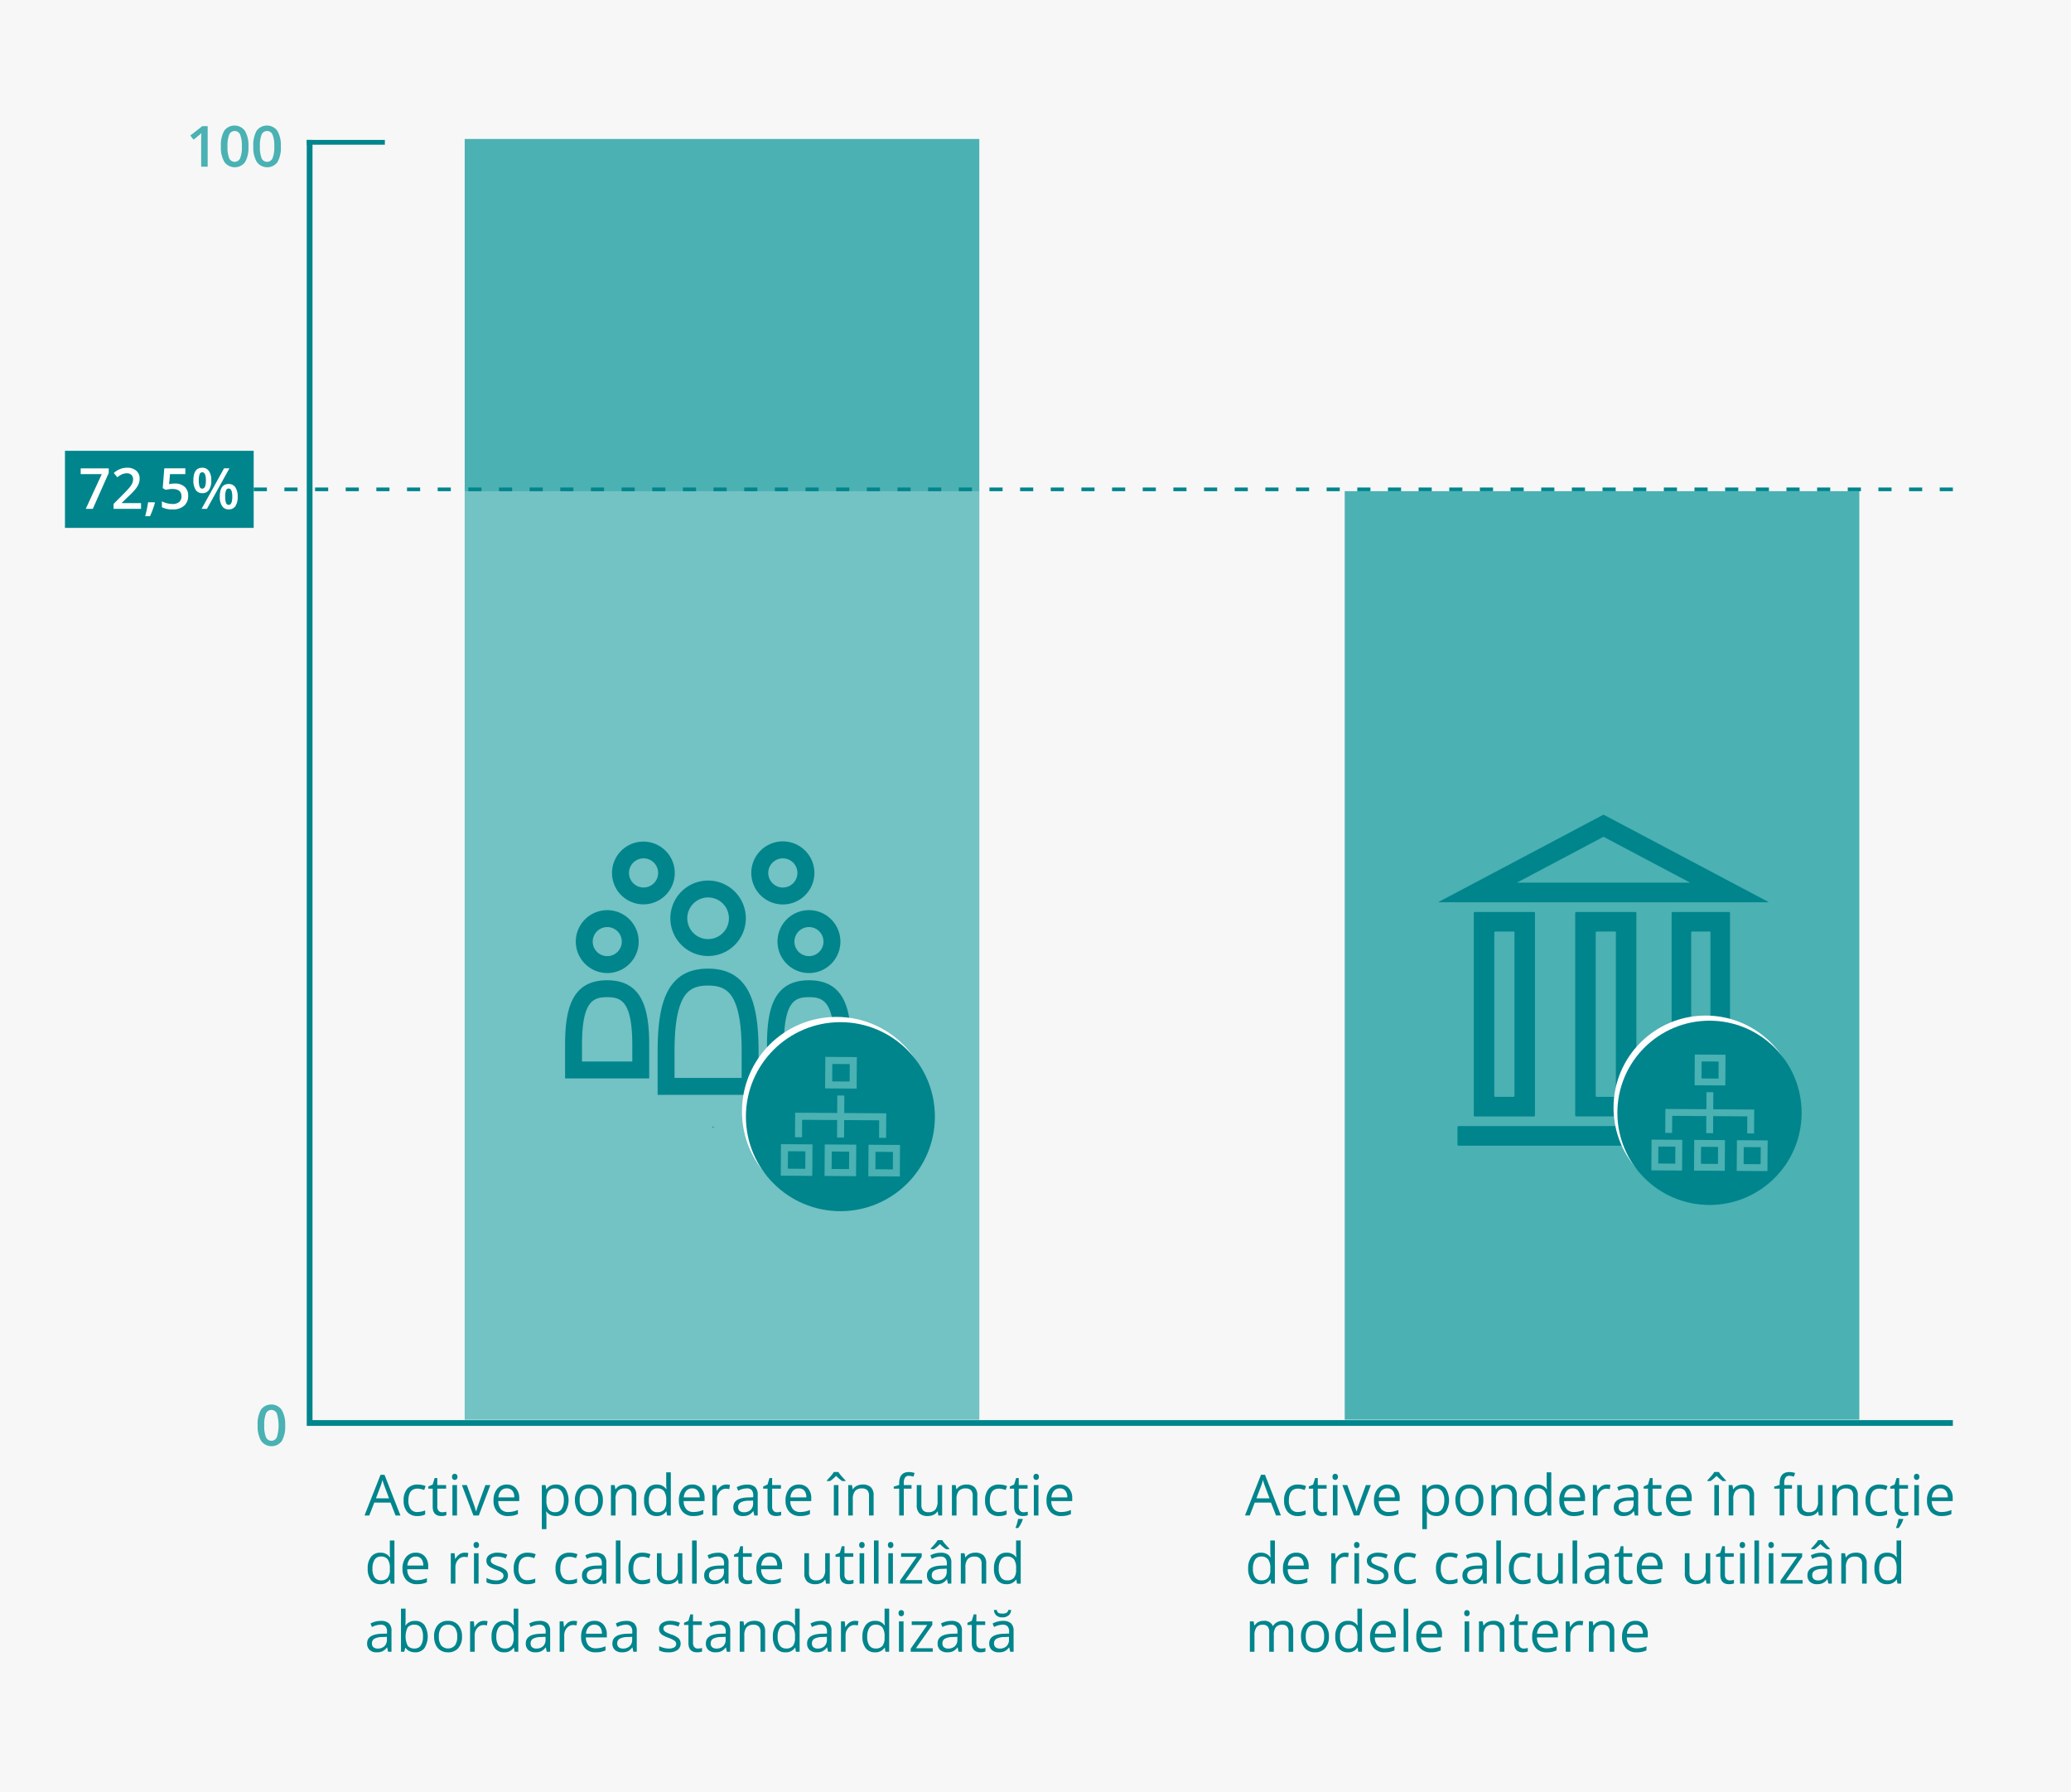
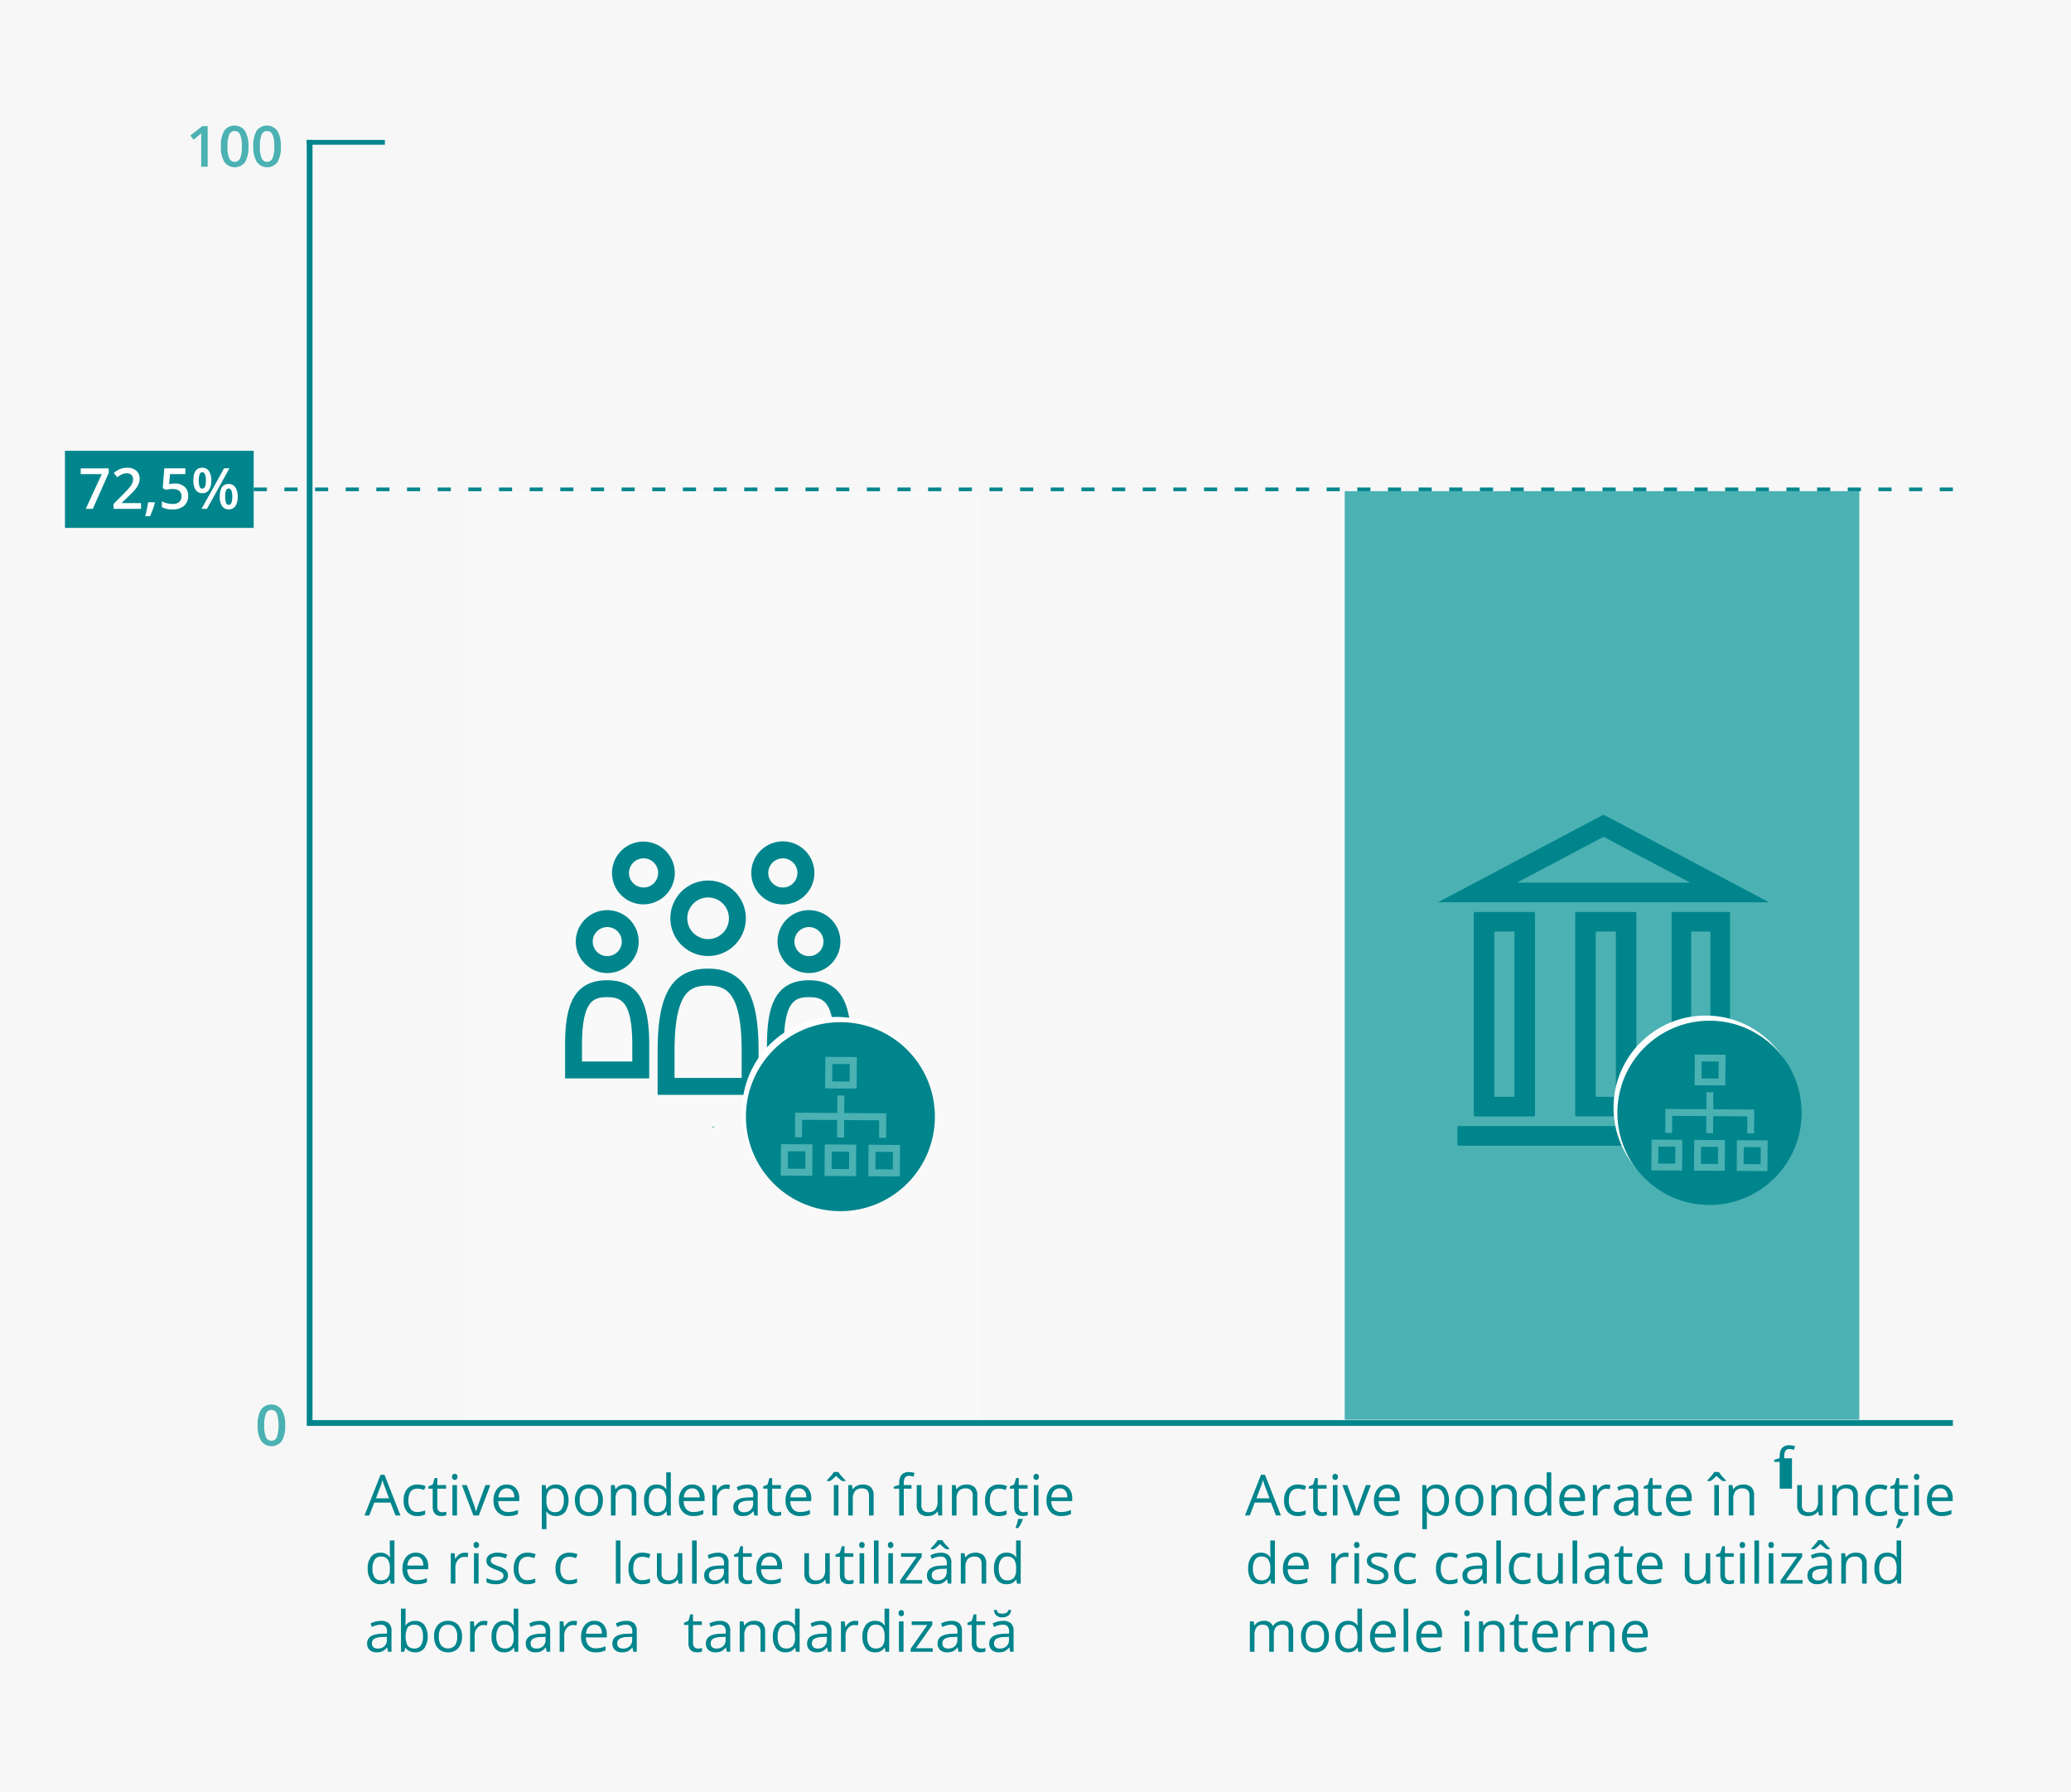
<svg xmlns="http://www.w3.org/2000/svg" width="620" height="536.494" viewBox="0 0 620 536.494">
  <defs>
    <style>
      .cls-1 {
        fill: #f7f7f7;
      }

      .cls-2 {
        fill: #00858c;
      }

      .cls-3, .cls-7 {
        fill: none;
        stroke: #00858c;
        stroke-miterlimit: 10;
      }

      .cls-3 {
        stroke-width: 1.727px;
      }

      .cls-4 {
        fill: #4bb1b3;
      }

      .cls-5 {
        opacity: 0.22;
      }

      .cls-6 {
        fill: #fff;
      }

      .cls-7 {
        stroke-width: 1.103px;
        stroke-dasharray: 3.933 5.244;
      }
    </style>
  </defs>
  <title>output_floor</title>
  <g id="Layer_12" data-name="Layer 12">
    <rect class="cls-1" width="620" height="537.298" />
  </g>
  <g id="Lines">
    <g>
      <rect class="cls-2" x="102.823" y="30.921" width="1.431" height="23.359" transform="translate(60.939 146.139) rotate(-90)" />
      <polyline class="cls-3" points="92.693 41.885 92.693 425.966 584.633 425.966" />
    </g>
  </g>
  <g id="Line-Numbers">
    <g>
      <g>
        <path class="cls-4" d="M62.173,49.905H60.222V42.069q0-1.403.066-2.225-.191.199-.469.439-.278.242-1.863,1.527l-.979-1.236L60.546,37.769h1.627Z" />
        <path class="cls-4" d="M74.375,43.836a8.629,8.629,0,0,1-1.017,4.698,3.839,3.839,0,0,1-6.18-.05,8.477,8.477,0,0,1-1.046-4.648,8.682,8.682,0,0,1,1.017-4.735,3.843,3.843,0,0,1,6.18.07A8.542,8.542,0,0,1,74.375,43.836Zm-6.267,0a8.835,8.835,0,0,0,.511,3.545,1.784,1.784,0,0,0,3.271-.017,8.736,8.736,0,0,0,.519-3.528,8.797,8.797,0,0,0-.519-3.531,1.777,1.777,0,0,0-3.271-.021A8.899,8.899,0,0,0,68.108,43.836Z" />
        <path class="cls-4" d="M84.079,43.836a8.629,8.629,0,0,1-1.017,4.698,3.839,3.839,0,0,1-6.18-.05,8.477,8.477,0,0,1-1.046-4.648,8.682,8.682,0,0,1,1.017-4.735,3.843,3.843,0,0,1,6.18.07A8.542,8.542,0,0,1,84.079,43.836Zm-6.267,0a8.835,8.835,0,0,0,.511,3.545,1.784,1.784,0,0,0,3.271-.017,8.736,8.736,0,0,0,.519-3.528,8.797,8.797,0,0,0-.519-3.531,1.777,1.777,0,0,0-3.271-.021A8.899,8.899,0,0,0,77.812,43.836Z" />
      </g>
      <path class="cls-4" d="M85.375,426.677a8.629,8.629,0,0,1-1.017,4.698,3.839,3.839,0,0,1-6.18-.05,8.477,8.477,0,0,1-1.046-4.648,8.682,8.682,0,0,1,1.017-4.735,3.843,3.843,0,0,1,6.18.07A8.542,8.542,0,0,1,85.375,426.677Zm-6.267,0a8.835,8.835,0,0,0,.511,3.545,1.784,1.784,0,0,0,3.271-.017,12.273,12.273,0,0,0,0-7.06,1.777,1.777,0,0,0-3.271-.021A8.899,8.899,0,0,0,79.108,426.677Z" />
    </g>
  </g>
  <g id="Graphs">
    <rect class="cls-4" x="402.573" y="147.026" width="154.06" height="277.94" />
    <g>
-       <rect class="cls-4" x="139.118" y="41.6" width="154.06" height="383.366" />
      <g class="cls-5">
        <rect class="cls-6" x="139.118" y="147.026" width="154.06" height="277.94" />
      </g>
    </g>
  </g>
  <g id="Dotted_line">
    <line class="cls-7" x1="584.633" y1="146.483" x2="17.367" y2="146.483" />
  </g>
  <g id="Square">
    <rect class="cls-2" x="19.449" y="134.945" width="56.5" height="23.076" />
  </g>
  <g id="_72_5_" data-name="72,5%">
    <g>
      <path class="cls-6" d="M25.673,152.321l4.798-10.401H24.162v-1.718H32.554v1.361l-4.773,10.758Z" />
      <path class="cls-6" d="M42.225,152.321H33.999v-1.478l3.129-3.146a26.533,26.533,0,0,0,1.838-2.013,4.792,4.792,0,0,0,.66-1.116,3.016,3.016,0,0,0,.208-1.121,1.709,1.709,0,0,0-.494-1.295,1.894,1.894,0,0,0-1.366-.473,3.655,3.655,0,0,0-1.349.257,6.327,6.327,0,0,0-1.506.93l-1.054-1.286a6.785,6.785,0,0,1,1.967-1.212,5.752,5.752,0,0,1,2.034-.357,3.999,3.999,0,0,1,2.714.885,2.985,2.985,0,0,1,1.021,2.378,4.169,4.169,0,0,1-.295,1.561,6.367,6.367,0,0,1-.904,1.523,20.766,20.766,0,0,1-2.03,2.12l-2.108,2.042v.083h5.761Z" />
      <path class="cls-6" d="M46.375,150.536a27.909,27.909,0,0,1-1.461,3.977H43.478a40.845,40.845,0,0,0,.855-4.167h1.917Z" />
      <path class="cls-6" d="M52.36,144.742a4.162,4.162,0,0,1,2.905.972,3.396,3.396,0,0,1,1.071,2.647,3.867,3.867,0,0,1-1.216,3.034,5.002,5.002,0,0,1-3.457,1.092,6.53,6.53,0,0,1-3.196-.656V150.063a5.859,5.859,0,0,0,1.544.589,7.002,7.002,0,0,0,1.619.208,3.008,3.008,0,0,0,2.009-.59,2.145,2.145,0,0,0,.689-1.727q0-2.174-2.772-2.175a7.242,7.242,0,0,0-.963.079q-.573.079-1.004.179l-.872-.515.465-5.927h6.309v1.734H50.899l-.274,3.005c.194-.033.43-.071.709-.116A6.742,6.742,0,0,1,52.36,144.742Z" />
      <path class="cls-6" d="M63.25,143.804a4.932,4.932,0,0,1-.685,2.868,2.324,2.324,0,0,1-2.021.958,2.246,2.246,0,0,1-1.955-.991,4.914,4.914,0,0,1-.693-2.835q0-3.794,2.648-3.794a2.313,2.313,0,0,1,2.004.984A4.791,4.791,0,0,1,63.25,143.804Zm-3.735.017a5.292,5.292,0,0,0,.241,1.843.822.822,0,0,0,.789.605q1.096,0,1.096-2.448,0-2.449-1.096-2.449a.822.822,0,0,0-.789.606A5.285,5.285,0,0,0,59.515,143.821ZM68.688,140.185l-6.732,12.136H60.345L67.077,140.185Zm2.465,8.483a4.886,4.886,0,0,1-.689,2.863,2.322,2.322,0,0,1-2.009.955,2.264,2.264,0,0,1-1.959-.983,4.871,4.871,0,0,1-.697-2.835q0-3.794,2.656-3.794a2.317,2.317,0,0,1,1.988.979A4.753,4.753,0,0,1,71.153,148.668Zm-3.735,0a5.286,5.286,0,0,0,.245,1.851.83.83,0,0,0,.793.614q1.088,0,1.087-2.465,0-2.433-1.087-2.433a.828.828,0,0,0-.793.598A5.143,5.143,0,0,0,67.417,148.668Z" />
    </g>
  </g>
  <g id="Big_Icons">
    <g>
      <g>
        <path class="cls-2" d="M213.536,337.477l.358-.221h-.82l.358.221A.109.109,0,0,0,213.536,337.477Z" />
        <path class="cls-2" d="M183.965,264.981a9.393,9.393,0,1,0-.551-1.772A9.438,9.438,0,0,0,183.965,264.981Zm4.427-4.552a4.342,4.342,0,0,1,.658-1.56,4.387,4.387,0,0,1,1.921-1.582,4.35,4.35,0,0,1,4.135.403,4.397,4.397,0,0,1,1.179,1.179,4.362,4.362,0,1,1-7.893,1.56Z" />
        <path class="cls-2" d="M225.66,264.981a9.452,9.452,0,0,0,17.404,0,9.358,9.358,0,0,0,.551-1.772,9.5,9.5,0,0,0,0-3.802,9.397,9.397,0,0,0-1.423-3.376,9.495,9.495,0,0,0-4.157-3.425,9.416,9.416,0,0,0-8.95.872,9.495,9.495,0,0,0-3.425,4.157,9.431,9.431,0,0,0,0,7.346Zm4.427-4.552a4.343,4.343,0,0,1,.658-1.56,4.389,4.389,0,0,1,1.92-1.582,4.351,4.351,0,0,1,4.135.403,4.386,4.386,0,0,1,1.582,1.921,4.34,4.34,0,0,1,.343,1.697,4.376,4.376,0,0,1-2.667,4.021,4.35,4.35,0,0,1-4.135-.403,4.396,4.396,0,0,1-1.179-1.18,4.364,4.364,0,0,1-.658-3.317Z" />
      </g>
      <path class="cls-2" d="M211.986,286.178a11.297,11.297,0,1,0-11.297-11.297A11.31,11.31,0,0,0,211.986,286.178Zm0-17.529a6.232,6.232,0,1,1-6.232,6.232A6.239,6.239,0,0,1,211.986,268.649Zm-.015,21.307c-12.772,0-15.097,11.175-15.097,24.961v12.818H227.097V314.917C227.097,301.132,224.742,289.956,211.971,289.956Zm10.062,32.714H201.938v-7.753c0-4.624.234-11.256,2.256-15.451,1.522-3.158,3.775-4.446,7.776-4.446,4.006,0,6.264,1.29,7.794,4.452,2.033,4.203,2.268,10.827,2.268,15.445Zm20.145-31.394a9.414,9.414,0,1,0-9.414-9.414A9.425,9.425,0,0,0,242.178,291.277Zm0-13.764a4.35,4.35,0,1,1-4.349,4.349A4.354,4.354,0,0,1,242.178,277.513Zm.018,15.924c-10.643,0-12.58,8.692-12.58,19.414v9.969h25.186v-9.969C254.801,302.129,252.839,293.437,242.196,293.437Zm7.541,24.319H234.68v-4.905c0-13.27,3.404-14.35,7.516-14.35,4.126,0,7.541,1.08,7.541,14.35ZM181.793,291.277a9.414,9.414,0,1,0-9.414-9.414A9.425,9.425,0,0,0,181.793,291.277Zm0-13.764a4.35,4.35,0,1,1-4.349,4.349A4.354,4.354,0,0,1,181.793,277.513ZM181.75,293.437c-10.643,0-12.58,8.692-12.58,19.414v9.969h25.186v-9.969C194.355,302.129,192.393,293.437,181.75,293.437Zm7.541,24.319H174.234v-4.905c0-13.27,3.404-14.35,7.516-14.35,4.126,0,7.541,1.08,7.541,14.35Z" />
    </g>
    <g>
      <path class="cls-2" d="M517.918,306.748v-33.461a.292.292,0,0,0-.291-.291h-16.901a.292.292,0,0,0-.291.291v33.316c0,.265.254.699.511.63l.005,1.534,5.344-1.404V279.147a.292.292,0,0,1,.291-.291h5.473v28Z" />
      <path class="cls-2" d="M436.328,337.379v5.276a.308.308,0,0,0,.321.291h57.719v-5.859H436.65A.308.308,0,0,0,436.328,337.379Z" />
      <path class="cls-2" d="M471.875,272.996a.3.3,0,0,0-.306.291v60.609a.3.3,0,0,0,.306.291H489.58a.299.299,0,0,0,.305-.291v-60.609a.299.299,0,0,0-.305-.291ZM483.747,328.037a.299.299,0,0,1-.306.291h-5.429a.299.299,0,0,1-.305-.291V279.147a.299.299,0,0,1,.305-.291h5.734Z" />
      <path class="cls-2" d="M441.516,272.996a.3.3,0,0,0-.306.292v60.625a.3.3,0,0,0,.306.291h17.705a.3.3,0,0,0,.306-.291V273.287a.3.3,0,0,0-.306-.292Zm11.872,55.056a.299.299,0,0,1-.306.291h-5.428a.299.299,0,0,1-.306-.291V279.148a.299.299,0,0,1,.306-.292h5.734Z" />
      <path class="cls-2" d="M529.327,269.946,480.305,243.993a.618.618,0,0,0-.515,0l-49.022,25.953c-.142.075-.126.136.034.136H529.293C529.453,270.082,529.468,270.021,529.327,269.946Zm-23.625-5.723H454.393c-.16,0-.175-.061-.034-.136l25.688-13.6L505.736,264.086C505.878,264.161,505.862,264.223,505.702,264.223Z" />
    </g>
  </g>
  <g id="Standard_text">
    <g>
      <path class="cls-2" d="M118.422,453.651l-1.511-3.86h-4.864l-1.494,3.86h-1.428l4.798-12.186h1.187l4.773,12.186Zm-1.951-5.13-1.41-3.761q-.275-.713-.564-1.751a15.83,15.83,0,0,1-.523,1.751l-1.428,3.761Z" />
      <path class="cls-2" d="M124.98,453.817a3.881,3.881,0,0,1-3.059-1.216,5.001,5.001,0,0,1-1.083-3.441,5.155,5.155,0,0,1,1.1-3.527,3.959,3.959,0,0,1,3.133-1.245,6.248,6.248,0,0,1,1.312.141,4.391,4.391,0,0,1,1.029.332l-.424,1.171a6.447,6.447,0,0,0-.996-.303,4.399,4.399,0,0,0-.955-.121q-2.771,0-2.771,3.536a4.209,4.209,0,0,0,.676,2.573,2.354,2.354,0,0,0,2.005.896,6.138,6.138,0,0,0,2.333-.489v1.22A4.976,4.976,0,0,1,124.98,453.817Z" />
      <path class="cls-2" d="M132.376,452.679a4.865,4.865,0,0,0,1.245-.166v1.055a2.534,2.534,0,0,1-.66.179,4.965,4.965,0,0,1-.784.07q-2.64,0-2.64-2.781v-5.412h-1.303v-.664l1.303-.572.581-1.942h.797v2.108h2.64v1.07h-2.64v5.354a1.845,1.845,0,0,0,.39,1.262A1.36,1.36,0,0,0,132.376,452.679Z" />
      <path class="cls-2" d="M135.324,442.087a.912.912,0,0,1,.232-.692.858.858,0,0,1,1.153.004.896.896,0,0,1,.241.688.91.91,0,0,1-.241.693.842.842,0,0,1-1.153,0A.931.931,0,0,1,135.324,442.087Zm1.494,11.563h-1.378v-9.098h1.378Z" />
      <path class="cls-2" d="M141.732,453.651l-3.453-9.098h1.478l1.959,5.396a25.478,25.478,0,0,1,.78,2.457h.066a18.334,18.334,0,0,1,.577-1.822q.485-1.381,2.179-6.03h1.478l-3.453,9.098Z" />
      <path class="cls-2" d="M152.1,453.817a4.181,4.181,0,0,1-3.184-1.229,4.757,4.757,0,0,1-1.166-3.412,5.272,5.272,0,0,1,1.083-3.494,3.597,3.597,0,0,1,2.909-1.295,3.431,3.431,0,0,1,2.706,1.125,4.307,4.307,0,0,1,.996,2.967v.872h-6.267a3.604,3.604,0,0,0,.809,2.432,2.797,2.797,0,0,0,2.162.83,7.32,7.32,0,0,0,2.906-.614V453.227a7.295,7.295,0,0,1-1.383.453A7.804,7.804,0,0,1,152.1,453.817Zm-.374-8.276a2.251,2.251,0,0,0-1.747.714,3.29,3.29,0,0,0-.768,1.976h4.756a3.028,3.028,0,0,0-.581-1.996A2.046,2.046,0,0,0,151.726,445.54Z" />
      <path class="cls-2" d="M166.443,453.817a3.938,3.938,0,0,1-1.623-.328,3.054,3.054,0,0,1-1.232-1.009h-.1a12.207,12.207,0,0,1,.1,1.511v3.744h-1.378V444.553h1.121l.19,1.245h.066a3.196,3.196,0,0,1,1.237-1.079,3.752,3.752,0,0,1,1.618-.332,3.362,3.362,0,0,1,2.793,1.236,6.588,6.588,0,0,1-.017,6.952A3.368,3.368,0,0,1,166.443,453.817Zm-.199-8.26a2.44,2.44,0,0,0-2.017.772,3.962,3.962,0,0,0-.64,2.457v.307a4.551,4.551,0,0,0,.64,2.744,2.432,2.432,0,0,0,2.05.825,2.132,2.132,0,0,0,1.847-.954,4.529,4.529,0,0,0,.668-2.632,4.36,4.36,0,0,0-.668-2.61A2.199,2.199,0,0,0,166.244,445.557Z" />
      <path class="cls-2" d="M180.48,449.093a5.025,5.025,0,0,1-1.12,3.475,3.951,3.951,0,0,1-3.097,1.249,4.103,4.103,0,0,1-2.167-.573A3.784,3.784,0,0,1,172.635,451.6a5.731,5.731,0,0,1-.514-2.507,5.011,5.011,0,0,1,1.111-3.465,3.933,3.933,0,0,1,3.088-1.241,3.848,3.848,0,0,1,3.034,1.27A4.996,4.996,0,0,1,180.48,449.093Zm-6.931,0a4.318,4.318,0,0,0,.697,2.656,2.768,2.768,0,0,0,4.104.005,4.298,4.298,0,0,0,.701-2.661,4.223,4.223,0,0,0-.701-2.635,2.465,2.465,0,0,0-2.071-.901,2.423,2.423,0,0,0-2.042.889A4.275,4.275,0,0,0,173.549,449.093Z" />
      <path class="cls-2" d="M189.121,453.651v-5.886a2.373,2.373,0,0,0-.507-1.66,2.06,2.06,0,0,0-1.585-.548,2.614,2.614,0,0,0-2.092.772,3.899,3.899,0,0,0-.664,2.548v4.773H182.895v-9.098h1.121l.224,1.245h.066a2.814,2.814,0,0,1,1.187-1.042,3.864,3.864,0,0,1,1.702-.369,3.453,3.453,0,0,1,2.474.793,3.37,3.37,0,0,1,.83,2.535v5.936Z" />
      <path class="cls-2" d="M199.521,452.43h-.075a3.235,3.235,0,0,1-2.855,1.387,3.378,3.378,0,0,1-2.776-1.221,5.371,5.371,0,0,1-.991-3.47,5.462,5.462,0,0,1,.996-3.494,3.351,3.351,0,0,1,2.771-1.245,3.31,3.31,0,0,1,2.84,1.345h.107l-.059-.656-.033-.639v-3.702h1.379v12.916h-1.121Zm-2.756.232a2.508,2.508,0,0,0,2.046-.768,3.876,3.876,0,0,0,.635-2.478v-.291a4.567,4.567,0,0,0-.643-2.76,2.443,2.443,0,0,0-2.055-.826,2.11,2.11,0,0,0-1.855.942,4.685,4.685,0,0,0-.643,2.66,4.497,4.497,0,0,0,.639,2.632A2.165,2.165,0,0,0,196.765,452.663Z" />
      <path class="cls-2" d="M207.59,453.817a4.181,4.181,0,0,1-3.184-1.229,4.757,4.757,0,0,1-1.166-3.412,5.272,5.272,0,0,1,1.083-3.494,3.597,3.597,0,0,1,2.909-1.295,3.431,3.431,0,0,1,2.706,1.125,4.307,4.307,0,0,1,.996,2.967v.872h-6.267a3.604,3.604,0,0,0,.809,2.432,2.797,2.797,0,0,0,2.162.83,7.32,7.32,0,0,0,2.906-.614V453.227a7.295,7.295,0,0,1-1.383.453A7.804,7.804,0,0,1,207.59,453.817Zm-.374-8.276a2.251,2.251,0,0,0-1.747.714,3.29,3.29,0,0,0-.768,1.976h4.756a3.028,3.028,0,0,0-.581-1.996A2.046,2.046,0,0,0,207.216,445.54Z" />
      <path class="cls-2" d="M217.434,444.387a5.397,5.397,0,0,1,1.088.1l-.191,1.278a4.692,4.692,0,0,0-.996-.125,2.425,2.425,0,0,0-1.889.896,3.271,3.271,0,0,0-.784,2.233v4.881h-1.378v-9.098h1.137l.158,1.685h.066a3.992,3.992,0,0,1,1.221-1.369A2.741,2.741,0,0,1,217.434,444.387Z" />
      <path class="cls-2" d="M225.818,453.651l-.274-1.295h-.066a3.829,3.829,0,0,1-1.356,1.158,4.137,4.137,0,0,1-1.689.303,3.038,3.038,0,0,1-2.121-.697,2.544,2.544,0,0,1-.768-1.984q0-2.755,4.407-2.889l1.545-.05v-.564a2.309,2.309,0,0,0-.461-1.581,1.898,1.898,0,0,0-1.474-.511,6.003,6.003,0,0,0-2.573.697L220.563,445.184a6.477,6.477,0,0,1,1.474-.573,6.411,6.411,0,0,1,1.606-.207,3.463,3.463,0,0,1,2.411.722,3.014,3.014,0,0,1,.784,2.316v6.209Zm-3.112-.972a2.797,2.797,0,0,0,2.021-.705,2.609,2.609,0,0,0,.735-1.976v-.822l-1.379.059a4.999,4.999,0,0,0-2.369.511,1.538,1.538,0,0,0-.727,1.406,1.421,1.421,0,0,0,.452,1.138A1.881,1.881,0,0,0,222.706,452.679Z" />
      <path class="cls-2" d="M232.617,452.679a4.865,4.865,0,0,0,1.245-.166v1.055a2.534,2.534,0,0,1-.66.179,4.965,4.965,0,0,1-.784.07q-2.64,0-2.64-2.781v-5.412H228.475v-.664l1.303-.572.581-1.942h.797v2.108h2.64v1.07h-2.64v5.354a1.845,1.845,0,0,0,.39,1.262A1.36,1.36,0,0,0,232.617,452.679Z" />
      <path class="cls-2" d="M239.524,453.817a4.181,4.181,0,0,1-3.184-1.229,4.757,4.757,0,0,1-1.166-3.412,5.272,5.272,0,0,1,1.083-3.494,3.597,3.597,0,0,1,2.909-1.295,3.431,3.431,0,0,1,2.706,1.125,4.307,4.307,0,0,1,.996,2.967v.872h-6.267a3.604,3.604,0,0,0,.809,2.432,2.797,2.797,0,0,0,2.162.83,7.32,7.32,0,0,0,2.906-.614V453.227a7.295,7.295,0,0,1-1.383.453A7.804,7.804,0,0,1,239.524,453.817Zm-.374-8.276a2.251,2.251,0,0,0-1.747.714,3.29,3.29,0,0,0-.768,1.976h4.756a3.028,3.028,0,0,0-.581-1.996A2.046,2.046,0,0,0,239.15,445.54Z" />
      <path class="cls-2" d="M247.534,443.159q1.053-1.129,1.477-1.66a6.951,6.951,0,0,0,.615-.872h1.377a5.799,5.799,0,0,0,.636.901q.453.551,1.489,1.631v.19h-.987a11.583,11.583,0,0,1-1.835-1.544,11.774,11.774,0,0,1-1.817,1.544h-.954Zm3.478,10.492H249.633v-9.098h1.378Z" />
      <path class="cls-2" d="M260.159,453.651v-5.886a2.373,2.373,0,0,0-.507-1.66,2.06,2.06,0,0,0-1.585-.548,2.614,2.614,0,0,0-2.092.772,3.899,3.899,0,0,0-.664,2.548v4.773h-1.378v-9.098h1.121l.224,1.245h.066a2.814,2.814,0,0,1,1.187-1.042,3.864,3.864,0,0,1,1.702-.369,3.453,3.453,0,0,1,2.474.793,3.37,3.37,0,0,1,.83,2.535v5.936Z" />
      <path class="cls-2" d="M272.884,445.623h-2.315v8.027h-1.379v-8.027h-1.627v-.622l1.627-.498v-.507q0-3.353,2.931-3.354a6.009,6.009,0,0,1,1.693.291l-.356,1.104a4.578,4.578,0,0,0-1.361-.257,1.327,1.327,0,0,0-1.154.519,2.895,2.895,0,0,0-.373,1.664v.59h2.315Z" />
      <path class="cls-2" d="M275.839,444.553v5.901a2.376,2.376,0,0,0,.506,1.66,2.064,2.064,0,0,0,1.586.548,2.586,2.586,0,0,0,2.088-.78,3.936,3.936,0,0,0,.66-2.548v-4.781h1.377v9.098h-1.137l-.199-1.221H280.646a2.748,2.748,0,0,1-1.175,1.029,3.944,3.944,0,0,1-1.714.357,3.475,3.475,0,0,1-2.486-.789,3.355,3.355,0,0,1-.826-2.523v-5.951Z" />
      <path class="cls-2" d="M291.205,453.651v-5.886a2.373,2.373,0,0,0-.507-1.66,2.06,2.06,0,0,0-1.585-.548,2.614,2.614,0,0,0-2.092.772,3.899,3.899,0,0,0-.664,2.548v4.773H284.979v-9.098h1.121l.224,1.245h.066a2.814,2.814,0,0,1,1.187-1.042,3.864,3.864,0,0,1,1.702-.369,3.453,3.453,0,0,1,2.474.793,3.37,3.37,0,0,1,.83,2.535v5.936Z" />
      <path class="cls-2" d="M299.048,453.817a3.881,3.881,0,0,1-3.059-1.216,5.001,5.001,0,0,1-1.083-3.441,5.155,5.155,0,0,1,1.1-3.527,3.959,3.959,0,0,1,3.133-1.245,6.248,6.248,0,0,1,1.312.141,4.391,4.391,0,0,1,1.029.332l-.424,1.171a6.447,6.447,0,0,0-.996-.303,4.399,4.399,0,0,0-.955-.121q-2.771,0-2.771,3.536a4.209,4.209,0,0,0,.676,2.573,2.354,2.354,0,0,0,2.005.896,6.138,6.138,0,0,0,2.333-.489v1.22A4.976,4.976,0,0,1,299.048,453.817Z" />
      <path class="cls-2" d="M306.445,452.679a4.865,4.865,0,0,0,1.245-.166v1.055a2.534,2.534,0,0,1-.66.179,4.965,4.965,0,0,1-.784.07q-2.64,0-2.64-2.781v-5.412h-1.303v-.664l1.303-.572.581-1.942h.797v2.108h2.64v1.07h-2.64v5.354a1.845,1.845,0,0,0,.39,1.262A1.36,1.36,0,0,0,306.445,452.679Zm-2.382,4.524a9.778,9.778,0,0,0,.443-1.303,9.525,9.525,0,0,0,.27-1.213h1.395v.15a5.652,5.652,0,0,1-.498,1.224,7.129,7.129,0,0,1-.863,1.349H304.063Z" />
      <path class="cls-2" d="M309.392,442.087a.912.912,0,0,1,.232-.692.858.858,0,0,1,1.153.004.896.896,0,0,1,.241.688.91.91,0,0,1-.241.693.842.842,0,0,1-1.153,0A.931.931,0,0,1,309.392,442.087Zm1.494,11.563H309.508v-9.098h1.378Z" />
      <path class="cls-2" d="M317.652,453.817a4.181,4.181,0,0,1-3.184-1.229,4.757,4.757,0,0,1-1.166-3.412,5.272,5.272,0,0,1,1.083-3.494,3.597,3.597,0,0,1,2.909-1.295,3.431,3.431,0,0,1,2.706,1.125,4.307,4.307,0,0,1,.996,2.967v.872H314.73a3.604,3.604,0,0,0,.809,2.432,2.797,2.797,0,0,0,2.162.83,7.32,7.32,0,0,0,2.906-.614V453.227a7.295,7.295,0,0,1-1.383.453A7.804,7.804,0,0,1,317.652,453.817Zm-.374-8.276a2.251,2.251,0,0,0-1.747.714,3.29,3.29,0,0,0-.768,1.976H319.519a3.028,3.028,0,0,0-.581-1.996A2.046,2.046,0,0,0,317.278,445.54Z" />
      <path class="cls-2" d="M116.779,472.83h-.075a3.235,3.235,0,0,1-2.855,1.387,3.375,3.375,0,0,1-2.776-1.221,5.368,5.368,0,0,1-.991-3.469,5.463,5.463,0,0,1,.996-3.495,3.351,3.351,0,0,1,2.771-1.245,3.31,3.31,0,0,1,2.84,1.345h.107l-.059-.655-.033-.64v-3.702h1.379v12.916h-1.121Zm-2.756.232a2.508,2.508,0,0,0,2.046-.768,3.876,3.876,0,0,0,.635-2.478v-.29a4.568,4.568,0,0,0-.643-2.761,2.443,2.443,0,0,0-2.055-.825,2.109,2.109,0,0,0-1.855.941,4.687,4.687,0,0,0-.643,2.66,4.495,4.495,0,0,0,.639,2.632A2.165,2.165,0,0,0,114.023,473.063Z" />
      <path class="cls-2" d="M124.848,474.217a4.178,4.178,0,0,1-3.184-1.229,4.757,4.757,0,0,1-1.166-3.412,5.272,5.272,0,0,1,1.083-3.494,3.597,3.597,0,0,1,2.909-1.295,3.431,3.431,0,0,1,2.706,1.125,4.309,4.309,0,0,1,.996,2.967v.872h-6.267a3.607,3.607,0,0,0,.809,2.433,2.801,2.801,0,0,0,2.162.83,7.321,7.321,0,0,0,2.906-.615v1.229a7.295,7.295,0,0,1-1.383.453A7.804,7.804,0,0,1,124.848,474.217Zm-.374-8.275a2.25,2.25,0,0,0-1.747.713,3.29,3.29,0,0,0-.768,1.977h4.756a3.029,3.029,0,0,0-.581-1.997A2.045,2.045,0,0,0,124.474,465.942Z" />
      <path class="cls-2" d="M139.108,464.788a5.397,5.397,0,0,1,1.088.1l-.191,1.278a4.685,4.685,0,0,0-.996-.124,2.425,2.425,0,0,0-1.889.896,3.27,3.27,0,0,0-.784,2.232v4.881h-1.378v-9.098h1.137l.158,1.686h.066a3.996,3.996,0,0,1,1.221-1.37A2.741,2.741,0,0,1,139.108,464.788Z" />
      <path class="cls-2" d="M141.781,462.489a.913.913,0,0,1,.232-.693.858.858,0,0,1,1.153.004.897.897,0,0,1,.241.689.909.909,0,0,1-.241.692.842.842,0,0,1-1.153,0A.93.93,0,0,1,141.781,462.489Zm1.494,11.562H141.897v-9.098h1.378Z" />
      <path class="cls-2" d="M152.066,471.569a2.278,2.278,0,0,1-.947,1.959,4.442,4.442,0,0,1-2.656.689,5.79,5.79,0,0,1-2.822-.572v-1.279a6.795,6.795,0,0,0,1.407.523,5.891,5.891,0,0,0,1.448.191,3.284,3.284,0,0,0,1.66-.345,1.185,1.185,0,0,0,.121-1.959,7.24,7.24,0,0,0-1.797-.893,9.689,9.689,0,0,1-1.806-.826,2.458,2.458,0,0,1-.797-.801,2.084,2.084,0,0,1-.262-1.071,2.04,2.04,0,0,1,.905-1.755,4.213,4.213,0,0,1,2.481-.644,7.263,7.263,0,0,1,2.872.598l-.49,1.121a6.575,6.575,0,0,0-2.481-.564,2.852,2.852,0,0,0-1.478.307.95.95,0,0,0-.498.847,1.032,1.032,0,0,0,.187.622,1.846,1.846,0,0,0,.603.49,13.31,13.31,0,0,0,1.594.672,5.966,5.966,0,0,1,2.187,1.188A2.094,2.094,0,0,1,152.066,471.569Z" />
      <path class="cls-2" d="M157.943,474.217a3.881,3.881,0,0,1-3.059-1.216,4.999,4.999,0,0,1-1.083-3.44,5.156,5.156,0,0,1,1.1-3.528,3.959,3.959,0,0,1,3.133-1.245,6.248,6.248,0,0,1,1.312.141,4.391,4.391,0,0,1,1.029.332l-.424,1.171a6.447,6.447,0,0,0-.996-.303,4.453,4.453,0,0,0-.955-.12q-2.771,0-2.771,3.535a4.212,4.212,0,0,0,.676,2.574,2.354,2.354,0,0,0,2.005.896,6.14,6.14,0,0,0,2.333-.49v1.221A4.989,4.989,0,0,1,157.943,474.217Z" />
      <path class="cls-2" d="M170.453,474.217a3.881,3.881,0,0,1-3.059-1.216,4.999,4.999,0,0,1-1.083-3.44,5.156,5.156,0,0,1,1.1-3.528,3.959,3.959,0,0,1,3.133-1.245,6.248,6.248,0,0,1,1.312.141,4.391,4.391,0,0,1,1.029.332l-.424,1.171a6.447,6.447,0,0,0-.996-.303,4.453,4.453,0,0,0-.955-.12q-2.771,0-2.771,3.535a4.212,4.212,0,0,0,.676,2.574,2.354,2.354,0,0,0,2.005.896,6.14,6.14,0,0,0,2.333-.49v1.221A4.989,4.989,0,0,1,170.453,474.217Z" />
-       <path class="cls-2" d="M180.505,474.051l-.274-1.295h-.066a3.819,3.819,0,0,1-1.356,1.158,4.137,4.137,0,0,1-1.689.303,3.038,3.038,0,0,1-2.121-.697,2.544,2.544,0,0,1-.768-1.984q0-2.755,4.407-2.889l1.545-.049v-.564a2.31,2.31,0,0,0-.461-1.582,1.898,1.898,0,0,0-1.474-.51,6.003,6.003,0,0,0-2.573.697l-.424-1.055a6.476,6.476,0,0,1,1.474-.572,6.368,6.368,0,0,1,1.606-.208,3.468,3.468,0,0,1,2.411.722,3.015,3.015,0,0,1,.784,2.316v6.209Zm-3.112-.971a2.794,2.794,0,0,0,2.021-.706,2.609,2.609,0,0,0,.735-1.976v-.822l-1.379.059a5.011,5.011,0,0,0-2.369.511,1.539,1.539,0,0,0-.727,1.407,1.417,1.417,0,0,0,.452,1.137A1.881,1.881,0,0,0,177.393,473.08Z" />
      <path class="cls-2" d="M185.744,474.051h-1.378v-12.916h1.378Z" />
      <path class="cls-2" d="M192.301,474.217a3.881,3.881,0,0,1-3.059-1.216,4.999,4.999,0,0,1-1.083-3.44,5.156,5.156,0,0,1,1.1-3.528,3.959,3.959,0,0,1,3.133-1.245,6.248,6.248,0,0,1,1.312.141,4.391,4.391,0,0,1,1.029.332l-.424,1.171a6.447,6.447,0,0,0-.996-.303,4.453,4.453,0,0,0-.955-.12q-2.771,0-2.771,3.535a4.212,4.212,0,0,0,.676,2.574,2.354,2.354,0,0,0,2.005.896,6.14,6.14,0,0,0,2.333-.49v1.221A4.989,4.989,0,0,1,192.301,474.217Z" />
      <path class="cls-2" d="M198.053,464.954v5.902a2.378,2.378,0,0,0,.506,1.66,2.064,2.064,0,0,0,1.586.547,2.589,2.589,0,0,0,2.088-.779,3.941,3.941,0,0,0,.66-2.549v-4.781h1.377v9.098H203.133l-.199-1.221h-.074a2.741,2.741,0,0,1-1.175,1.029,3.944,3.944,0,0,1-1.714.357,3.475,3.475,0,0,1-2.486-.789,3.355,3.355,0,0,1-.826-2.523v-5.951Z" />
      <path class="cls-2" d="M208.57,474.051h-1.378v-12.916h1.378Z" />
      <path class="cls-2" d="M217.086,474.051l-.274-1.295h-.066a3.819,3.819,0,0,1-1.356,1.158,4.137,4.137,0,0,1-1.689.303,3.038,3.038,0,0,1-2.121-.697,2.544,2.544,0,0,1-.768-1.984q0-2.755,4.407-2.889l1.545-.049v-.564a2.31,2.31,0,0,0-.461-1.582,1.898,1.898,0,0,0-1.474-.51,6.003,6.003,0,0,0-2.573.697l-.424-1.055a6.476,6.476,0,0,1,1.474-.572,6.368,6.368,0,0,1,1.606-.208,3.468,3.468,0,0,1,2.411.722,3.015,3.015,0,0,1,.784,2.316v6.209Zm-3.112-.971a2.794,2.794,0,0,0,2.021-.706,2.609,2.609,0,0,0,.735-1.976v-.822l-1.379.059a5.011,5.011,0,0,0-2.369.511,1.539,1.539,0,0,0-.727,1.407,1.417,1.417,0,0,0,.452,1.137A1.881,1.881,0,0,0,213.974,473.08Z" />
      <path class="cls-2" d="M223.884,473.08a4.496,4.496,0,0,0,.706-.055,4.767,4.767,0,0,0,.539-.111v1.054a2.495,2.495,0,0,1-.66.179,4.965,4.965,0,0,1-.784.07q-2.64,0-2.64-2.781v-5.412h-1.303v-.664l1.303-.572.581-1.942h.797v2.108H225.063v1.07h-2.64v5.354a1.843,1.843,0,0,0,.39,1.262A1.361,1.361,0,0,0,223.884,473.08Z" />
      <path class="cls-2" d="M230.792,474.217a4.178,4.178,0,0,1-3.184-1.229,4.757,4.757,0,0,1-1.166-3.412,5.272,5.272,0,0,1,1.083-3.494,3.597,3.597,0,0,1,2.909-1.295,3.431,3.431,0,0,1,2.706,1.125,4.309,4.309,0,0,1,.996,2.967v.872h-6.267a3.607,3.607,0,0,0,.809,2.433,2.801,2.801,0,0,0,2.162.83,7.321,7.321,0,0,0,2.906-.615v1.229a7.295,7.295,0,0,1-1.383.453A7.804,7.804,0,0,1,230.792,474.217Zm-.374-8.275a2.25,2.25,0,0,0-1.747.713,3.29,3.29,0,0,0-.768,1.977h4.756a3.029,3.029,0,0,0-.581-1.997A2.045,2.045,0,0,0,230.417,465.942Z" />
      <path class="cls-2" d="M242.196,464.954v5.902a2.378,2.378,0,0,0,.506,1.66,2.064,2.064,0,0,0,1.586.547,2.589,2.589,0,0,0,2.088-.779,3.941,3.941,0,0,0,.66-2.549v-4.781h1.377v9.098h-1.137l-.199-1.221h-.074a2.741,2.741,0,0,1-1.175,1.029,3.944,3.944,0,0,1-1.714.357,3.475,3.475,0,0,1-2.486-.789,3.355,3.355,0,0,1-.826-2.523v-5.951Z" />
      <path class="cls-2" d="M254.273,473.08a4.496,4.496,0,0,0,.706-.055,4.767,4.767,0,0,0,.539-.111v1.054a2.495,2.495,0,0,1-.66.179,4.965,4.965,0,0,1-.784.07q-2.64,0-2.64-2.781v-5.412h-1.303v-.664l1.303-.572.581-1.942h.797v2.108h2.64v1.07H252.812v5.354a1.843,1.843,0,0,0,.39,1.262A1.361,1.361,0,0,0,254.273,473.08Z" />
      <path class="cls-2" d="M257.22,462.489a.913.913,0,0,1,.232-.693.858.858,0,0,1,1.153.004.897.897,0,0,1,.241.689.909.909,0,0,1-.241.692.842.842,0,0,1-1.153,0A.93.93,0,0,1,257.22,462.489Zm1.494,11.562h-1.378v-9.098h1.378Z" />
      <path class="cls-2" d="M263.014,474.051h-1.378v-12.916h1.378Z" />
      <path class="cls-2" d="M265.82,462.489a.913.913,0,0,1,.232-.693.858.858,0,0,1,1.153.004.897.897,0,0,1,.241.689.909.909,0,0,1-.241.692.842.842,0,0,1-1.153,0A.93.93,0,0,1,265.82,462.489Zm1.494,11.562H265.936v-9.098H267.314Z" />
      <path class="cls-2" d="M276.054,474.051h-6.599v-.938l4.964-7.09h-4.656v-1.07h6.167v1.07l-4.897,6.957h5.021Z" />
      <path class="cls-2" d="M283.783,474.051l-.274-1.295h-.066a3.819,3.819,0,0,1-1.356,1.158,4.137,4.137,0,0,1-1.689.303,3.038,3.038,0,0,1-2.121-.697,2.544,2.544,0,0,1-.768-1.984q0-2.755,4.407-2.889l1.545-.049v-.564a2.31,2.31,0,0,0-.461-1.582,1.898,1.898,0,0,0-1.474-.51,6.003,6.003,0,0,0-2.573.697l-.424-1.055a6.476,6.476,0,0,1,1.474-.572,6.368,6.368,0,0,1,1.606-.208,3.468,3.468,0,0,1,2.411.722,3.015,3.015,0,0,1,.784,2.316v6.209ZM278.62,463.559q1.055-1.129,1.478-1.66a7,7,0,0,0,.614-.871h1.378a5.781,5.781,0,0,0,.635.9q.453.552,1.49,1.631v.191h-.987a11.654,11.654,0,0,1-1.835-1.545,11.896,11.896,0,0,1-1.817,1.545h-.955Zm2.051,9.521a2.794,2.794,0,0,0,2.021-.706,2.609,2.609,0,0,0,.735-1.976v-.822l-1.379.059a5.011,5.011,0,0,0-2.369.511,1.539,1.539,0,0,0-.727,1.407,1.417,1.417,0,0,0,.452,1.137A1.881,1.881,0,0,0,280.67,473.08Z" />
      <path class="cls-2" d="M293.869,474.051v-5.885a2.372,2.372,0,0,0-.507-1.66,2.06,2.06,0,0,0-1.585-.549,2.614,2.614,0,0,0-2.092.772,3.899,3.899,0,0,0-.664,2.548v4.773h-1.378v-9.098h1.121l.224,1.245h.066a2.814,2.814,0,0,1,1.187-1.042,3.864,3.864,0,0,1,1.702-.369,3.457,3.457,0,0,1,2.474.793,3.37,3.37,0,0,1,.83,2.535v5.936Z" />
      <path class="cls-2" d="M304.269,472.83h-.075a3.235,3.235,0,0,1-2.855,1.387,3.375,3.375,0,0,1-2.776-1.221,5.368,5.368,0,0,1-.991-3.469,5.463,5.463,0,0,1,.996-3.495,3.351,3.351,0,0,1,2.771-1.245,3.31,3.31,0,0,1,2.84,1.345h.107l-.059-.655-.033-.64v-3.702h1.379v12.916h-1.121Zm-2.756.232a2.508,2.508,0,0,0,2.046-.768,3.876,3.876,0,0,0,.635-2.478v-.29a4.568,4.568,0,0,0-.643-2.761,2.443,2.443,0,0,0-2.055-.825,2.109,2.109,0,0,0-1.855.941,4.687,4.687,0,0,0-.643,2.66,4.495,4.495,0,0,0,.639,2.632A2.165,2.165,0,0,0,301.513,473.063Z" />
      <path class="cls-2" d="M116.181,494.451l-.274-1.295h-.066a3.819,3.819,0,0,1-1.356,1.158,4.137,4.137,0,0,1-1.689.303,3.038,3.038,0,0,1-2.121-.697,2.544,2.544,0,0,1-.768-1.984q0-2.755,4.407-2.889l1.545-.049V488.433a2.31,2.31,0,0,0-.461-1.582,1.898,1.898,0,0,0-1.474-.51,6.003,6.003,0,0,0-2.573.697l-.424-1.055a6.476,6.476,0,0,1,1.474-.572,6.368,6.368,0,0,1,1.606-.208,3.468,3.468,0,0,1,2.411.722,3.015,3.015,0,0,1,.784,2.316v6.209Zm-3.112-.971a2.794,2.794,0,0,0,2.021-.706,2.609,2.609,0,0,0,.735-1.976V489.976l-1.379.059a5.011,5.011,0,0,0-2.369.511,1.539,1.539,0,0,0-.727,1.407,1.417,1.417,0,0,0,.452,1.137A1.881,1.881,0,0,0,113.069,493.48Z" />
      <path class="cls-2" d="M124.275,485.204a3.382,3.382,0,0,1,2.785,1.225,6.558,6.558,0,0,1-.009,6.947,3.368,3.368,0,0,1-2.776,1.241,3.938,3.938,0,0,1-1.623-.328,3.059,3.059,0,0,1-1.232-1.008h-.1l-.29,1.17h-.988v-12.916h1.378v3.138q0,1.055-.066,1.893h.066A3.271,3.271,0,0,1,124.275,485.204Zm-.199,1.153a2.41,2.41,0,0,0-2.034.81,6.246,6.246,0,0,0,.018,5.471,2.429,2.429,0,0,0,2.05.825,2.124,2.124,0,0,0,1.893-.925,4.759,4.759,0,0,0,.622-2.661,4.571,4.571,0,0,0-.622-2.647A2.206,2.206,0,0,0,124.076,486.357Z" />
      <path class="cls-2" d="M138.312,489.894a5.024,5.024,0,0,1-1.12,3.474,3.948,3.948,0,0,1-3.097,1.249,4.111,4.111,0,0,1-2.167-.572,3.787,3.787,0,0,1-1.461-1.645,5.726,5.726,0,0,1-.514-2.506,5.012,5.012,0,0,1,1.111-3.466,3.936,3.936,0,0,1,3.088-1.241,3.851,3.851,0,0,1,3.034,1.27A4.999,4.999,0,0,1,138.312,489.894Zm-6.931,0a4.32,4.32,0,0,0,.697,2.656,2.769,2.769,0,0,0,4.104.004,4.297,4.297,0,0,0,.701-2.66,4.226,4.226,0,0,0-.701-2.636,2.465,2.465,0,0,0-2.071-.901,2.426,2.426,0,0,0-2.042.889A4.276,4.276,0,0,0,131.381,489.894Z" />
      <path class="cls-2" d="M144.877,485.187a5.397,5.397,0,0,1,1.088.1l-.191,1.278a4.685,4.685,0,0,0-.996-.124,2.425,2.425,0,0,0-1.889.896,3.27,3.27,0,0,0-.784,2.232v4.881h-1.378v-9.098h1.137l.158,1.686h.066a3.996,3.996,0,0,1,1.221-1.37A2.741,2.741,0,0,1,144.877,485.187Z" />
      <path class="cls-2" d="M153.859,493.23h-.075a3.235,3.235,0,0,1-2.855,1.387,3.375,3.375,0,0,1-2.776-1.221,5.368,5.368,0,0,1-.991-3.469,5.463,5.463,0,0,1,.996-3.495,3.351,3.351,0,0,1,2.771-1.245,3.31,3.31,0,0,1,2.84,1.345h.107l-.059-.655-.033-.64v-3.702h1.379v12.916H154.042Zm-2.756.232a2.508,2.508,0,0,0,2.046-.768,3.876,3.876,0,0,0,.635-2.478v-.29a4.568,4.568,0,0,0-.643-2.761,2.443,2.443,0,0,0-2.055-.825,2.109,2.109,0,0,0-1.855.941,4.687,4.687,0,0,0-.643,2.66,4.495,4.495,0,0,0,.639,2.632A2.165,2.165,0,0,0,151.103,493.462Z" />
      <path class="cls-2" d="M163.679,494.451l-.274-1.295h-.066a3.819,3.819,0,0,1-1.356,1.158,4.137,4.137,0,0,1-1.689.303,3.038,3.038,0,0,1-2.121-.697,2.544,2.544,0,0,1-.768-1.984q0-2.755,4.407-2.889l1.545-.049V488.433a2.31,2.31,0,0,0-.461-1.582,1.898,1.898,0,0,0-1.474-.51,6.003,6.003,0,0,0-2.573.697l-.424-1.055a6.476,6.476,0,0,1,1.474-.572,6.368,6.368,0,0,1,1.606-.208,3.468,3.468,0,0,1,2.411.722,3.015,3.015,0,0,1,.784,2.316v6.209Zm-3.112-.971a2.794,2.794,0,0,0,2.021-.706,2.609,2.609,0,0,0,.735-1.976V489.976l-1.379.059a5.011,5.011,0,0,0-2.369.511,1.539,1.539,0,0,0-.727,1.407,1.417,1.417,0,0,0,.452,1.137A1.881,1.881,0,0,0,160.567,493.48Z" />
      <path class="cls-2" d="M171.69,485.187a5.397,5.397,0,0,1,1.088.1l-.191,1.278a4.685,4.685,0,0,0-.996-.124,2.425,2.425,0,0,0-1.889.896,3.27,3.27,0,0,0-.784,2.232v4.881h-1.378v-9.098h1.137l.158,1.686h.066a3.996,3.996,0,0,1,1.221-1.37A2.741,2.741,0,0,1,171.69,485.187Z" />
      <path class="cls-2" d="M178.323,494.617a4.178,4.178,0,0,1-3.184-1.229,4.757,4.757,0,0,1-1.166-3.412,5.272,5.272,0,0,1,1.083-3.494,3.597,3.597,0,0,1,2.909-1.295,3.431,3.431,0,0,1,2.706,1.125,4.309,4.309,0,0,1,.996,2.967v.872h-6.267a3.607,3.607,0,0,0,.809,2.433,2.801,2.801,0,0,0,2.162.83,7.321,7.321,0,0,0,2.906-.615v1.229a7.295,7.295,0,0,1-1.383.453A7.804,7.804,0,0,1,178.323,494.617Zm-.374-8.275a2.25,2.25,0,0,0-1.747.713,3.29,3.29,0,0,0-.768,1.977h4.756a3.029,3.029,0,0,0-.581-1.997A2.045,2.045,0,0,0,177.949,486.341Z" />
      <path class="cls-2" d="M189.611,494.451l-.274-1.295H189.27a3.819,3.819,0,0,1-1.356,1.158,4.137,4.137,0,0,1-1.689.303,3.038,3.038,0,0,1-2.121-.697,2.544,2.544,0,0,1-.768-1.984q0-2.755,4.407-2.889l1.545-.049V488.433a2.31,2.31,0,0,0-.461-1.582,1.898,1.898,0,0,0-1.474-.51,6.003,6.003,0,0,0-2.573.697l-.424-1.055a6.476,6.476,0,0,1,1.474-.572,6.368,6.368,0,0,1,1.606-.208,3.468,3.468,0,0,1,2.411.722,3.015,3.015,0,0,1,.784,2.316v6.209Zm-3.112-.971a2.794,2.794,0,0,0,2.021-.706,2.609,2.609,0,0,0,.735-1.976V489.976l-1.379.059a5.011,5.011,0,0,0-2.369.511,1.539,1.539,0,0,0-.727,1.407,1.417,1.417,0,0,0,.452,1.137A1.881,1.881,0,0,0,186.499,493.48Z" />
-       <path class="cls-2" d="M203.756,491.968a2.278,2.278,0,0,1-.947,1.959,4.442,4.442,0,0,1-2.656.689,5.79,5.79,0,0,1-2.822-.572v-1.279a6.795,6.795,0,0,0,1.407.523,5.891,5.891,0,0,0,1.448.191,3.284,3.284,0,0,0,1.66-.345,1.185,1.185,0,0,0,.121-1.959,7.24,7.24,0,0,0-1.797-.893,9.689,9.689,0,0,1-1.806-.826,2.458,2.458,0,0,1-.797-.801,2.084,2.084,0,0,1-.262-1.071,2.04,2.04,0,0,1,.905-1.755,4.213,4.213,0,0,1,2.481-.644,7.263,7.263,0,0,1,2.872.598l-.49,1.121a6.575,6.575,0,0,0-2.481-.564,2.852,2.852,0,0,0-1.478.307.95.95,0,0,0-.498.847,1.032,1.032,0,0,0,.187.622,1.846,1.846,0,0,0,.603.49,13.31,13.31,0,0,0,1.594.672,5.966,5.966,0,0,1,2.187,1.188A2.094,2.094,0,0,1,203.756,491.968Z" />
      <path class="cls-2" d="M208.935,493.48a4.496,4.496,0,0,0,.706-.055,4.767,4.767,0,0,0,.539-.111v1.054a2.495,2.495,0,0,1-.66.179,4.965,4.965,0,0,1-.784.07q-2.64,0-2.64-2.781v-5.412h-1.303v-.664l1.303-.572.581-1.942h.797v2.108h2.64v1.07h-2.64v5.354a1.843,1.843,0,0,0,.39,1.262A1.361,1.361,0,0,0,208.935,493.48Z" />
      <path class="cls-2" d="M217.593,494.451l-.274-1.295h-.066a3.819,3.819,0,0,1-1.356,1.158,4.137,4.137,0,0,1-1.689.303,3.038,3.038,0,0,1-2.121-.697,2.544,2.544,0,0,1-.768-1.984q0-2.755,4.407-2.889l1.545-.049V488.433a2.31,2.31,0,0,0-.461-1.582,1.898,1.898,0,0,0-1.474-.51,6.003,6.003,0,0,0-2.573.697l-.424-1.055a6.476,6.476,0,0,1,1.474-.572,6.368,6.368,0,0,1,1.606-.208,3.468,3.468,0,0,1,2.411.722,3.015,3.015,0,0,1,.784,2.316v6.209Zm-3.112-.971a2.794,2.794,0,0,0,2.021-.706,2.609,2.609,0,0,0,.735-1.976V489.976l-1.379.059a5.011,5.011,0,0,0-2.369.511,1.539,1.539,0,0,0-.727,1.407,1.417,1.417,0,0,0,.452,1.137A1.881,1.881,0,0,0,214.481,493.48Z" />
      <path class="cls-2" d="M227.679,494.451v-5.885a2.372,2.372,0,0,0-.507-1.66,2.06,2.06,0,0,0-1.585-.549,2.614,2.614,0,0,0-2.092.772,3.899,3.899,0,0,0-.664,2.548v4.773h-1.378v-9.098h1.121l.224,1.245h.066a2.814,2.814,0,0,1,1.187-1.042,3.864,3.864,0,0,1,1.702-.369,3.457,3.457,0,0,1,2.474.793,3.37,3.37,0,0,1,.83,2.535v5.936Z" />
      <path class="cls-2" d="M238.08,493.23h-.075a3.235,3.235,0,0,1-2.855,1.387,3.375,3.375,0,0,1-2.776-1.221,5.368,5.368,0,0,1-.991-3.469,5.463,5.463,0,0,1,.996-3.495,3.351,3.351,0,0,1,2.771-1.245,3.31,3.31,0,0,1,2.84,1.345h.107l-.059-.655-.033-.64v-3.702h1.379v12.916h-1.121Zm-2.756.232a2.508,2.508,0,0,0,2.046-.768,3.876,3.876,0,0,0,.635-2.478v-.29a4.568,4.568,0,0,0-.643-2.761,2.443,2.443,0,0,0-2.055-.825,2.109,2.109,0,0,0-1.855.941,4.687,4.687,0,0,0-.643,2.66,4.495,4.495,0,0,0,.639,2.632A2.165,2.165,0,0,0,235.324,493.462Z" />
      <path class="cls-2" d="M247.9,494.451l-.274-1.295h-.066a3.819,3.819,0,0,1-1.356,1.158,4.137,4.137,0,0,1-1.689.303,3.038,3.038,0,0,1-2.121-.697,2.544,2.544,0,0,1-.768-1.984q0-2.755,4.407-2.889l1.545-.049V488.433a2.31,2.31,0,0,0-.461-1.582,1.898,1.898,0,0,0-1.474-.51,6.003,6.003,0,0,0-2.573.697l-.424-1.055a6.476,6.476,0,0,1,1.474-.572,6.368,6.368,0,0,1,1.606-.208,3.468,3.468,0,0,1,2.411.722,3.015,3.015,0,0,1,.784,2.316v6.209Zm-3.112-.971a2.794,2.794,0,0,0,2.021-.706,2.609,2.609,0,0,0,.735-1.976V489.976l-1.379.059a5.011,5.011,0,0,0-2.369.511,1.539,1.539,0,0,0-.727,1.407,1.417,1.417,0,0,0,.452,1.137A1.881,1.881,0,0,0,244.788,493.48Z" />
      <path class="cls-2" d="M255.911,485.187a5.397,5.397,0,0,1,1.088.1l-.191,1.278a4.685,4.685,0,0,0-.996-.124,2.425,2.425,0,0,0-1.889.896,3.27,3.27,0,0,0-.784,2.232v4.881h-1.378v-9.098H252.897l.158,1.686h.066a3.996,3.996,0,0,1,1.221-1.37A2.741,2.741,0,0,1,255.911,485.187Z" />
      <path class="cls-2" d="M264.892,493.23h-.075a3.235,3.235,0,0,1-2.855,1.387,3.375,3.375,0,0,1-2.776-1.221,5.368,5.368,0,0,1-.991-3.469,5.463,5.463,0,0,1,.996-3.495,3.351,3.351,0,0,1,2.771-1.245,3.31,3.31,0,0,1,2.84,1.345h.107l-.059-.655-.033-.64v-3.702h1.379v12.916h-1.121Zm-2.756.232a2.508,2.508,0,0,0,2.046-.768,3.876,3.876,0,0,0,.635-2.478v-.29a4.568,4.568,0,0,0-.643-2.761,2.443,2.443,0,0,0-2.055-.825,2.109,2.109,0,0,0-1.855.941,4.687,4.687,0,0,0-.643,2.66,4.495,4.495,0,0,0,.639,2.632A2.165,2.165,0,0,0,262.136,493.462Z" />
      <path class="cls-2" d="M269.001,482.888a.913.913,0,0,1,.232-.693.858.858,0,0,1,1.153.004.897.897,0,0,1,.241.689.909.909,0,0,1-.241.692.842.842,0,0,1-1.153,0A.93.93,0,0,1,269.001,482.888Zm1.494,11.562h-1.378v-9.098h1.378Z" />
      <path class="cls-2" d="M279.236,494.451h-6.599v-.938l4.964-7.09h-4.656v-1.07h6.167v1.07l-4.897,6.957h5.021Z" />
      <path class="cls-2" d="M286.964,494.451l-.274-1.295h-.066a3.819,3.819,0,0,1-1.356,1.158,4.137,4.137,0,0,1-1.689.303,3.038,3.038,0,0,1-2.121-.697,2.544,2.544,0,0,1-.768-1.984q0-2.755,4.407-2.889l1.545-.049V488.433a2.31,2.31,0,0,0-.461-1.582,1.898,1.898,0,0,0-1.474-.51,6.003,6.003,0,0,0-2.573.697l-.424-1.055a6.476,6.476,0,0,1,1.474-.572,6.368,6.368,0,0,1,1.606-.208,3.468,3.468,0,0,1,2.411.722,3.015,3.015,0,0,1,.784,2.316v6.209Zm-3.112-.971a2.794,2.794,0,0,0,2.021-.706,2.609,2.609,0,0,0,.735-1.976V489.976l-1.379.059a5.011,5.011,0,0,0-2.369.511,1.539,1.539,0,0,0-.727,1.407,1.417,1.417,0,0,0,.452,1.137A1.881,1.881,0,0,0,283.852,493.48Z" />
      <path class="cls-2" d="M293.763,493.48a4.496,4.496,0,0,0,.706-.055,4.767,4.767,0,0,0,.539-.111v1.054a2.495,2.495,0,0,1-.66.179,4.965,4.965,0,0,1-.784.07q-2.64,0-2.64-2.781v-5.412h-1.303v-.664l1.303-.572.581-1.942h.797v2.108h2.64v1.07h-2.64v5.354a1.843,1.843,0,0,0,.39,1.262A1.361,1.361,0,0,0,293.763,493.48Z" />
      <path class="cls-2" d="M302.421,494.451l-.274-1.295h-.066a3.819,3.819,0,0,1-1.356,1.158,4.137,4.137,0,0,1-1.689.303,3.038,3.038,0,0,1-2.121-.697,2.544,2.544,0,0,1-.768-1.984q0-2.755,4.407-2.889l1.545-.049V488.433a2.31,2.31,0,0,0-.461-1.582,1.898,1.898,0,0,0-1.474-.51,6.003,6.003,0,0,0-2.573.697l-.424-1.055a6.476,6.476,0,0,1,1.474-.572,6.368,6.368,0,0,1,1.606-.208,3.468,3.468,0,0,1,2.411.722,3.015,3.015,0,0,1,.784,2.316v6.209Zm-2.324-10.301a2.653,2.653,0,0,1-1.81-.569,2.313,2.313,0,0,1-.723-1.655h.863a1.353,1.353,0,0,0,.221.639.963.963,0,0,0,.473.34,3.308,3.308,0,0,0,1.009.108,2.274,2.274,0,0,0,1.237-.266,1.129,1.129,0,0,0,.48-.821h.863A2.279,2.279,0,0,1,301.936,483.56,2.745,2.745,0,0,1,300.097,484.15Zm-.788,9.33a2.794,2.794,0,0,0,2.021-.706,2.609,2.609,0,0,0,.735-1.976V489.976l-1.379.059a5.011,5.011,0,0,0-2.369.511,1.539,1.539,0,0,0-.727,1.407,1.417,1.417,0,0,0,.452,1.137A1.881,1.881,0,0,0,299.309,493.48Z" />
    </g>
  </g>
  <g id="Elipses">
    <g>
      <circle class="cls-6" cx="510.624" cy="331.58" r="27.579" />
      <circle class="cls-2" cx="511.776" cy="333.116" r="27.579" />
    </g>
    <g>
      <circle class="cls-6" cx="250.41" cy="332.692" r="28.289" />
      <circle class="cls-2" cx="251.592" cy="334.268" r="28.289" />
    </g>
  </g>
  <g id="Small_Icons">
    <path class="cls-4" d="M519.984,341.305l-.061,9.199,9.199.061.061-9.199Zm7.096,7.192-5.089-.034.034-5.089,5.089.034Zm-32.711,1.837,9.199.061.061-9.199-9.199-.061Zm2.103-7.13,5.089.034-.034,5.089-5.089-.034Zm10.674,7.216,9.199.061.061-9.199-9.199-.061Zm2.103-7.13,5.089.034-.034,5.089-5.089-.034Zm7.328-27.561-9.199-.061-.061,9.199,9.199.061Zm-2.103,7.13-5.089-.034.034-5.089,5.089.034ZM500.582,339.131l-2.055-.014.048-7.16,12.266.082.034-5.105,2.055.014-.034,5.105,12.266.082-.048,7.16-2.055-.014.034-5.105-10.211-.068-.034,5.105-2.055-.014.034-5.105-10.211-.068Z" />
    <path class="cls-4" d="M260.011,342.668l-.063,9.436,9.436.063.063-9.436Zm7.279,7.377-5.22-.035.035-5.22,5.22.035Zm-33.553,1.884,9.436.063.063-9.436-9.436-.063Zm2.157-7.314,5.219.035-.035,5.22-5.219-.035Zm10.948,7.401,9.436.063.063-9.436-9.436-.063Zm2.157-7.314,5.22.035-.035,5.22-5.22-.035Zm7.517-28.27-9.436-.063-.063,9.436,9.436.063Zm-2.157,7.314-5.22-.035.035-5.219,5.22.035Zm-14.249,16.692-2.108-.014.049-7.345,12.581.084.035-5.237,2.108.014-.035,5.237,12.582.084-.049,7.345-2.108-.014.035-5.237L252.726,335.285l-.035,5.237-2.108-.014.035-5.237-10.473-.07Z" />
  </g>
  <g id="Internal_text">
    <g>
      <path class="cls-2" d="M382.011,453.65,380.5,449.79h-4.864l-1.494,3.859h-1.428l4.798-12.186h1.187l4.773,12.186Zm-1.951-5.129-1.41-3.761q-.275-.713-.564-1.751a15.83,15.83,0,0,1-.523,1.751l-1.428,3.761Z" />
      <path class="cls-2" d="M388.568,453.816a3.881,3.881,0,0,1-3.059-1.215,5.003,5.003,0,0,1-1.083-3.441,5.155,5.155,0,0,1,1.1-3.527,3.96,3.96,0,0,1,3.133-1.246,6.185,6.185,0,0,1,1.312.142,4.346,4.346,0,0,1,1.029.332l-.424,1.171a6.447,6.447,0,0,0-.996-.303,4.399,4.399,0,0,0-.955-.121q-2.771,0-2.771,3.536a4.209,4.209,0,0,0,.676,2.573,2.354,2.354,0,0,0,2.005.896,6.121,6.121,0,0,0,2.333-.49v1.221A4.989,4.989,0,0,1,388.568,453.816Z" />
      <path class="cls-2" d="M395.965,452.679a4.984,4.984,0,0,0,1.245-.166v1.055a2.539,2.539,0,0,1-.66.178,4.965,4.965,0,0,1-.784.07q-2.64,0-2.64-2.78v-5.412h-1.303v-.664l1.303-.573.581-1.941h.797v2.107h2.64v1.071h-2.64v5.354a1.846,1.846,0,0,0,.39,1.262A1.36,1.36,0,0,0,395.965,452.679Z" />
      <path class="cls-2" d="M398.912,442.087a.914.914,0,0,1,.232-.693.861.861,0,0,1,1.153.004.898.898,0,0,1,.241.689.91.91,0,0,1-.241.693.842.842,0,0,1-1.153,0A.931.931,0,0,1,398.912,442.087Zm1.494,11.562h-1.378v-9.098h1.378Z" />
      <path class="cls-2" d="M405.32,453.65l-3.453-9.098h1.478l1.959,5.396a25.478,25.478,0,0,1,.78,2.457h.066a18.334,18.334,0,0,1,.577-1.822q.485-1.383,2.179-6.031h1.478l-3.453,9.098Z" />
      <path class="cls-2" d="M415.688,453.816a4.178,4.178,0,0,1-3.184-1.229,4.753,4.753,0,0,1-1.166-3.411,5.274,5.274,0,0,1,1.083-3.495,3.597,3.597,0,0,1,2.909-1.295,3.431,3.431,0,0,1,2.706,1.125,4.312,4.312,0,0,1,.996,2.968v.872h-6.267a3.604,3.604,0,0,0,.809,2.432,2.801,2.801,0,0,0,2.162.83,7.337,7.337,0,0,0,2.906-.614V453.227a7.359,7.359,0,0,1-1.383.452A7.734,7.734,0,0,1,415.688,453.816Zm-.374-8.275a2.251,2.251,0,0,0-1.747.714,3.285,3.285,0,0,0-.768,1.976h4.756a3.026,3.026,0,0,0-.581-1.996A2.043,2.043,0,0,0,415.314,445.54Z" />
      <path class="cls-2" d="M430.031,453.816a3.938,3.938,0,0,1-1.623-.328,3.051,3.051,0,0,1-1.232-1.008h-.1a12.204,12.204,0,0,1,.1,1.51v3.744h-1.378V444.552h1.121l.19,1.246h.066a3.207,3.207,0,0,1,1.237-1.08,3.766,3.766,0,0,1,1.618-.332,3.36,3.36,0,0,1,2.793,1.237,6.588,6.588,0,0,1-.017,6.952A3.368,3.368,0,0,1,430.031,453.816ZM429.832,445.557a2.437,2.437,0,0,0-2.017.772,3.96,3.96,0,0,0-.64,2.457v.307a4.551,4.551,0,0,0,.64,2.744,2.432,2.432,0,0,0,2.05.825,2.132,2.132,0,0,0,1.847-.954,4.529,4.529,0,0,0,.668-2.632,4.357,4.357,0,0,0-.668-2.61A2.199,2.199,0,0,0,429.832,445.557Z" />
      <path class="cls-2" d="M444.068,449.093a5.028,5.028,0,0,1-1.12,3.475,3.951,3.951,0,0,1-3.097,1.248,4.102,4.102,0,0,1-2.167-.572A3.784,3.784,0,0,1,436.224,451.6a5.734,5.734,0,0,1-.514-2.507,5.009,5.009,0,0,1,1.111-3.465,3.934,3.934,0,0,1,3.088-1.242,3.849,3.849,0,0,1,3.034,1.271A4.996,4.996,0,0,1,444.068,449.093Zm-6.931,0a4.32,4.32,0,0,0,.697,2.656,2.767,2.767,0,0,0,4.104.004,4.293,4.293,0,0,0,.701-2.66,4.223,4.223,0,0,0-.701-2.635,2.463,2.463,0,0,0-2.071-.901,2.425,2.425,0,0,0-2.042.888A4.278,4.278,0,0,0,437.138,449.093Z" />
      <path class="cls-2" d="M452.709,453.65v-5.885a2.372,2.372,0,0,0-.507-1.66,2.06,2.06,0,0,0-1.585-.548,2.611,2.611,0,0,0-2.092.772,3.895,3.895,0,0,0-.664,2.548v4.772H446.483v-9.098h1.121l.224,1.246h.066a2.816,2.816,0,0,1,1.187-1.043,3.864,3.864,0,0,1,1.702-.369,3.457,3.457,0,0,1,2.474.793,3.374,3.374,0,0,1,.83,2.536v5.935Z" />
      <path class="cls-2" d="M463.109,452.43h-.075a3.235,3.235,0,0,1-2.855,1.386,3.377,3.377,0,0,1-2.776-1.22,5.371,5.371,0,0,1-.991-3.47,5.46,5.46,0,0,1,.996-3.494,3.352,3.352,0,0,1,2.771-1.246,3.311,3.311,0,0,1,2.84,1.346h.107l-.059-.656-.033-.639V440.734h1.379v12.916H463.292Zm-2.756.232a2.506,2.506,0,0,0,2.046-.769,3.873,3.873,0,0,0,.635-2.477v-.291a4.567,4.567,0,0,0-.643-2.76,2.443,2.443,0,0,0-2.055-.826,2.112,2.112,0,0,0-1.855.941,4.691,4.691,0,0,0-.643,2.661,4.497,4.497,0,0,0,.639,2.632A2.165,2.165,0,0,0,460.354,452.663Z" />
      <path class="cls-2" d="M471.179,453.816a4.178,4.178,0,0,1-3.184-1.229,4.753,4.753,0,0,1-1.166-3.411,5.274,5.274,0,0,1,1.083-3.495,3.597,3.597,0,0,1,2.909-1.295,3.431,3.431,0,0,1,2.706,1.125,4.312,4.312,0,0,1,.996,2.968v.872h-6.267a3.604,3.604,0,0,0,.809,2.432,2.801,2.801,0,0,0,2.162.83,7.337,7.337,0,0,0,2.906-.614V453.227a7.359,7.359,0,0,1-1.383.452A7.734,7.734,0,0,1,471.179,453.816Zm-.374-8.275a2.251,2.251,0,0,0-1.747.714,3.285,3.285,0,0,0-.768,1.976h4.756a3.026,3.026,0,0,0-.581-1.996A2.043,2.043,0,0,0,470.805,445.54Z" />
      <path class="cls-2" d="M481.022,444.386a5.397,5.397,0,0,1,1.088.1l-.191,1.279a4.63,4.63,0,0,0-.996-.125,2.425,2.425,0,0,0-1.889.896A3.27,3.27,0,0,0,478.25,448.769v4.881h-1.378v-9.098h1.137l.158,1.686h.066a3.992,3.992,0,0,1,1.221-1.369A2.742,2.742,0,0,1,481.022,444.386Z" />
      <path class="cls-2" d="M489.406,453.65l-.274-1.295h-.066a3.809,3.809,0,0,1-1.356,1.158,4.121,4.121,0,0,1-1.689.303,3.038,3.038,0,0,1-2.121-.697,2.542,2.542,0,0,1-.768-1.983q0-2.755,4.407-2.889l1.545-.05v-.564a2.314,2.314,0,0,0-.461-1.582,1.898,1.898,0,0,0-1.474-.51,6.003,6.003,0,0,0-2.573.697l-.424-1.055a6.521,6.521,0,0,1,1.474-.572,6.367,6.367,0,0,1,1.606-.207,3.463,3.463,0,0,1,2.411.722,3.011,3.011,0,0,1,.784,2.315v6.209Zm-3.112-.971a2.797,2.797,0,0,0,2.021-.705,2.61,2.61,0,0,0,.735-1.977v-.821l-1.379.058a4.997,4.997,0,0,0-2.369.512,1.537,1.537,0,0,0-.727,1.406,1.417,1.417,0,0,0,.452,1.137A1.876,1.876,0,0,0,486.294,452.679Z" />
      <path class="cls-2" d="M496.205,452.679a4.984,4.984,0,0,0,1.245-.166v1.055a2.539,2.539,0,0,1-.66.178,4.965,4.965,0,0,1-.784.07q-2.64,0-2.64-2.78v-5.412h-1.303v-.664l1.303-.573.581-1.941h.797v2.107h2.64v1.071h-2.64v5.354a1.846,1.846,0,0,0,.39,1.262A1.36,1.36,0,0,0,496.205,452.679Z" />
      <path class="cls-2" d="M503.112,453.816a4.178,4.178,0,0,1-3.184-1.229,4.753,4.753,0,0,1-1.166-3.411,5.274,5.274,0,0,1,1.083-3.495,3.597,3.597,0,0,1,2.909-1.295,3.431,3.431,0,0,1,2.706,1.125,4.312,4.312,0,0,1,.996,2.968v.872h-6.267a3.604,3.604,0,0,0,.809,2.432,2.801,2.801,0,0,0,2.162.83,7.337,7.337,0,0,0,2.906-.614V453.227a7.359,7.359,0,0,1-1.383.452A7.734,7.734,0,0,1,503.112,453.816Zm-.374-8.275a2.251,2.251,0,0,0-1.747.714,3.285,3.285,0,0,0-.768,1.976h4.756a3.026,3.026,0,0,0-.581-1.996A2.043,2.043,0,0,0,502.738,445.54Z" />
      <path class="cls-2" d="M511.122,443.158q1.053-1.128,1.477-1.66a6.954,6.954,0,0,0,.615-.871h1.377a5.754,5.754,0,0,0,.636.9q.453.552,1.489,1.631v.191h-.987a11.637,11.637,0,0,1-1.835-1.544,11.83,11.83,0,0,1-1.817,1.544h-.954Zm3.478,10.492h-1.378v-9.098h1.378Z" />
      <path class="cls-2" d="M523.747,453.65v-5.885a2.372,2.372,0,0,0-.507-1.66,2.06,2.06,0,0,0-1.585-.548,2.611,2.611,0,0,0-2.092.772,3.895,3.895,0,0,0-.664,2.548v4.772h-1.378v-9.098h1.121l.224,1.246h.066a2.816,2.816,0,0,1,1.187-1.043,3.864,3.864,0,0,1,1.702-.369,3.457,3.457,0,0,1,2.474.793,3.374,3.374,0,0,1,.83,2.536v5.935Z" />
-       <path class="cls-2" d="M536.473,445.623h-2.315v8.026h-1.379v-8.026h-1.627v-.622l1.627-.498v-.507q0-3.353,2.931-3.354a6.039,6.039,0,0,1,1.693.29l-.356,1.104a4.578,4.578,0,0,0-1.361-.257,1.326,1.326,0,0,0-1.154.518,2.9,2.9,0,0,0-.373,1.665v.589h2.315Z" />
+       <path class="cls-2" d="M536.473,445.623h-2.315h-1.379v-8.026h-1.627v-.622l1.627-.498v-.507q0-3.353,2.931-3.354a6.039,6.039,0,0,1,1.693.29l-.356,1.104a4.578,4.578,0,0,0-1.361-.257,1.326,1.326,0,0,0-1.154.518,2.9,2.9,0,0,0-.373,1.665v.589h2.315Z" />
      <path class="cls-2" d="M539.428,444.552v5.902a2.376,2.376,0,0,0,.506,1.66,2.064,2.064,0,0,0,1.586.548,2.59,2.59,0,0,0,2.088-.78,3.937,3.937,0,0,0,.66-2.549v-4.781h1.377v9.098h-1.137l-.199-1.22h-.074a2.748,2.748,0,0,1-1.175,1.029,3.957,3.957,0,0,1-1.714.356,3.475,3.475,0,0,1-2.486-.788,3.356,3.356,0,0,1-.826-2.523v-5.952Z" />
      <path class="cls-2" d="M554.793,453.65v-5.885a2.372,2.372,0,0,0-.507-1.66,2.06,2.06,0,0,0-1.585-.548,2.611,2.611,0,0,0-2.092.772,3.895,3.895,0,0,0-.664,2.548v4.772h-1.378v-9.098h1.121l.224,1.246h.066a2.816,2.816,0,0,1,1.187-1.043,3.864,3.864,0,0,1,1.702-.369,3.457,3.457,0,0,1,2.474.793,3.374,3.374,0,0,1,.83,2.536v5.935Z" />
      <path class="cls-2" d="M562.637,453.816a3.881,3.881,0,0,1-3.059-1.215,5.003,5.003,0,0,1-1.083-3.441,5.155,5.155,0,0,1,1.1-3.527,3.96,3.96,0,0,1,3.133-1.246,6.185,6.185,0,0,1,1.312.142,4.346,4.346,0,0,1,1.029.332l-.424,1.171a6.447,6.447,0,0,0-.996-.303,4.399,4.399,0,0,0-.955-.121q-2.771,0-2.771,3.536a4.209,4.209,0,0,0,.676,2.573,2.354,2.354,0,0,0,2.005.896,6.121,6.121,0,0,0,2.333-.49v1.221A4.989,4.989,0,0,1,562.637,453.816Z" />
      <path class="cls-2" d="M570.033,452.679a4.984,4.984,0,0,0,1.245-.166v1.055a2.539,2.539,0,0,1-.66.178,4.965,4.965,0,0,1-.784.07q-2.64,0-2.64-2.78v-5.412H565.892v-.664l1.303-.573.581-1.941h.797v2.107h2.64v1.071h-2.64v5.354a1.846,1.846,0,0,0,.39,1.262A1.36,1.36,0,0,0,570.033,452.679Zm-2.382,4.523a9.729,9.729,0,0,0,.443-1.303,9.488,9.488,0,0,0,.27-1.213h1.395v.15a5.675,5.675,0,0,1-.498,1.225,7.151,7.151,0,0,1-.863,1.348h-.746Z" />
      <path class="cls-2" d="M572.98,442.087a.914.914,0,0,1,.232-.693.861.861,0,0,1,1.153.004.898.898,0,0,1,.241.689.91.91,0,0,1-.241.693.842.842,0,0,1-1.153,0A.931.931,0,0,1,572.98,442.087Zm1.494,11.562h-1.378v-9.098h1.378Z" />
      <path class="cls-2" d="M581.24,453.816a4.178,4.178,0,0,1-3.184-1.229,4.753,4.753,0,0,1-1.166-3.411,5.274,5.274,0,0,1,1.083-3.495,3.597,3.597,0,0,1,2.909-1.295,3.431,3.431,0,0,1,2.706,1.125,4.312,4.312,0,0,1,.996,2.968v.872h-6.267a3.604,3.604,0,0,0,.809,2.432,2.801,2.801,0,0,0,2.162.83,7.337,7.337,0,0,0,2.906-.614V453.227a7.359,7.359,0,0,1-1.383.452A7.734,7.734,0,0,1,581.24,453.816Zm-.374-8.275a2.251,2.251,0,0,0-1.747.714,3.285,3.285,0,0,0-.768,1.976h4.756a3.026,3.026,0,0,0-.581-1.996A2.043,2.043,0,0,0,580.866,445.54Z" />
      <path class="cls-2" d="M380.367,472.83h-.075a3.233,3.233,0,0,1-2.855,1.387,3.375,3.375,0,0,1-2.776-1.221,5.366,5.366,0,0,1-.991-3.469,5.46,5.46,0,0,1,.996-3.494,3.352,3.352,0,0,1,2.771-1.246,3.311,3.311,0,0,1,2.84,1.346h.107l-.059-.656-.033-.639v-3.703h1.379v12.916H380.55Zm-2.756.232a2.508,2.508,0,0,0,2.046-.768,3.875,3.875,0,0,0,.635-2.477v-.291a4.567,4.567,0,0,0-.643-2.76,2.443,2.443,0,0,0-2.055-.826,2.112,2.112,0,0,0-1.855.941,4.689,4.689,0,0,0-.643,2.66,4.498,4.498,0,0,0,.639,2.633A2.164,2.164,0,0,0,377.611,473.062Z" />
      <path class="cls-2" d="M388.437,474.216a4.174,4.174,0,0,1-3.184-1.229,4.754,4.754,0,0,1-1.166-3.412,5.273,5.273,0,0,1,1.083-3.494,3.597,3.597,0,0,1,2.909-1.295,3.431,3.431,0,0,1,2.706,1.125,4.309,4.309,0,0,1,.996,2.967v.873h-6.267a3.602,3.602,0,0,0,.809,2.432,2.801,2.801,0,0,0,2.162.83,7.321,7.321,0,0,0,2.906-.615v1.229a7.295,7.295,0,0,1-1.383.453A7.734,7.734,0,0,1,388.437,474.216Zm-.374-8.275a2.254,2.254,0,0,0-1.747.713,3.29,3.29,0,0,0-.768,1.977h4.756a3.024,3.024,0,0,0-.581-1.996A2.043,2.043,0,0,0,388.062,465.941Z" />
      <path class="cls-2" d="M402.696,464.787a5.397,5.397,0,0,1,1.088.1l-.191,1.279a4.63,4.63,0,0,0-.996-.125,2.425,2.425,0,0,0-1.889.896,3.27,3.27,0,0,0-.784,2.232v4.881H398.546v-9.098h1.137l.158,1.686h.066a3.992,3.992,0,0,1,1.221-1.369A2.735,2.735,0,0,1,402.696,464.787Z" />
      <path class="cls-2" d="M405.369,462.488a.913.913,0,0,1,.232-.693.858.858,0,0,1,1.153.004.898.898,0,0,1,.241.689.91.91,0,0,1-.241.693.842.842,0,0,1-1.153,0A.931.931,0,0,1,405.369,462.488Zm1.494,11.562h-1.378v-9.098h1.378Z" />
      <path class="cls-2" d="M415.654,471.568a2.278,2.278,0,0,1-.947,1.959,4.435,4.435,0,0,1-2.656.689,5.79,5.79,0,0,1-2.822-.572v-1.279a6.739,6.739,0,0,0,1.407.523,5.891,5.891,0,0,0,1.448.191,3.295,3.295,0,0,0,1.66-.344,1.185,1.185,0,0,0,.121-1.959,7.206,7.206,0,0,0-1.797-.893,9.819,9.819,0,0,1-1.806-.826,2.467,2.467,0,0,1-.797-.801,2.087,2.087,0,0,1-.262-1.072,2.038,2.038,0,0,1,.905-1.754,4.206,4.206,0,0,1,2.481-.645,7.263,7.263,0,0,1,2.872.598l-.49,1.121a6.575,6.575,0,0,0-2.481-.564,2.852,2.852,0,0,0-1.478.307.952.952,0,0,0-.498.848,1.029,1.029,0,0,0,.187.621,1.834,1.834,0,0,0,.603.49,13.145,13.145,0,0,0,1.594.672,5.98,5.98,0,0,1,2.187,1.188A2.096,2.096,0,0,1,415.654,471.568Z" />
      <path class="cls-2" d="M421.531,474.216a3.881,3.881,0,0,1-3.059-1.215,5.001,5.001,0,0,1-1.083-3.441,5.155,5.155,0,0,1,1.1-3.527,3.96,3.96,0,0,1,3.133-1.246,6.248,6.248,0,0,1,1.312.141,4.437,4.437,0,0,1,1.029.332l-.424,1.172a6.342,6.342,0,0,0-.996-.303,4.46,4.46,0,0,0-.955-.121q-2.771,0-2.771,3.535a4.21,4.21,0,0,0,.676,2.574,2.354,2.354,0,0,0,2.005.896,6.14,6.14,0,0,0,2.333-.49v1.221A4.989,4.989,0,0,1,421.531,474.216Z" />
      <path class="cls-2" d="M434.041,474.216a3.881,3.881,0,0,1-3.059-1.215,5.001,5.001,0,0,1-1.083-3.441,5.155,5.155,0,0,1,1.1-3.527,3.96,3.96,0,0,1,3.133-1.246,6.248,6.248,0,0,1,1.312.141,4.437,4.437,0,0,1,1.029.332l-.424,1.172a6.342,6.342,0,0,0-.996-.303,4.46,4.46,0,0,0-.955-.121q-2.771,0-2.771,3.535a4.21,4.21,0,0,0,.676,2.574,2.354,2.354,0,0,0,2.005.896,6.14,6.14,0,0,0,2.333-.49v1.221A4.989,4.989,0,0,1,434.041,474.216Z" />
      <path class="cls-2" d="M444.094,474.05l-.274-1.295h-.066a3.809,3.809,0,0,1-1.356,1.158,4.121,4.121,0,0,1-1.689.303,3.038,3.038,0,0,1-2.121-.697,2.542,2.542,0,0,1-.768-1.984q0-2.754,4.407-2.889l1.545-.049v-.564a2.312,2.312,0,0,0-.461-1.582,1.898,1.898,0,0,0-1.474-.51,6.003,6.003,0,0,0-2.573.697l-.424-1.055a6.568,6.568,0,0,1,1.474-.572,6.367,6.367,0,0,1,1.606-.207,3.468,3.468,0,0,1,2.411.721,3.015,3.015,0,0,1,.784,2.316v6.209Zm-3.112-.971a2.793,2.793,0,0,0,2.021-.705,2.61,2.61,0,0,0,.735-1.977v-.822l-1.379.059a4.997,4.997,0,0,0-2.369.512,1.537,1.537,0,0,0-.727,1.406,1.417,1.417,0,0,0,.452,1.137A1.881,1.881,0,0,0,440.981,473.08Z" />
      <path class="cls-2" d="M449.332,474.05H447.954v-12.916H449.332Z" />
      <path class="cls-2" d="M455.89,474.216a3.881,3.881,0,0,1-3.059-1.215,5.001,5.001,0,0,1-1.083-3.441,5.155,5.155,0,0,1,1.1-3.527,3.96,3.96,0,0,1,3.133-1.246,6.248,6.248,0,0,1,1.312.141,4.437,4.437,0,0,1,1.029.332l-.424,1.172a6.342,6.342,0,0,0-.996-.303,4.46,4.46,0,0,0-.955-.121q-2.771,0-2.771,3.535a4.21,4.21,0,0,0,.676,2.574,2.354,2.354,0,0,0,2.005.896,6.14,6.14,0,0,0,2.333-.49v1.221A4.989,4.989,0,0,1,455.89,474.216Z" />
      <path class="cls-2" d="M461.642,464.953v5.902a2.376,2.376,0,0,0,.506,1.66,2.064,2.064,0,0,0,1.586.547,2.589,2.589,0,0,0,2.088-.779,3.937,3.937,0,0,0,.66-2.549v-4.781h1.377v9.098h-1.137l-.199-1.221h-.074a2.735,2.735,0,0,1-1.175,1.029,3.944,3.944,0,0,1-1.714.357,3.47,3.47,0,0,1-2.486-.789,3.353,3.353,0,0,1-.826-2.523v-5.951Z" />
      <path class="cls-2" d="M472.158,474.05h-1.378v-12.916h1.378Z" />
      <path class="cls-2" d="M480.675,474.05l-.274-1.295H480.334a3.809,3.809,0,0,1-1.356,1.158,4.121,4.121,0,0,1-1.689.303,3.038,3.038,0,0,1-2.121-.697,2.542,2.542,0,0,1-.768-1.984q0-2.754,4.407-2.889l1.545-.049v-.564a2.312,2.312,0,0,0-.461-1.582,1.898,1.898,0,0,0-1.474-.51,6.003,6.003,0,0,0-2.573.697l-.424-1.055a6.568,6.568,0,0,1,1.474-.572,6.367,6.367,0,0,1,1.606-.207,3.468,3.468,0,0,1,2.411.721,3.015,3.015,0,0,1,.784,2.316v6.209Zm-3.112-.971a2.793,2.793,0,0,0,2.021-.705,2.61,2.61,0,0,0,.735-1.977v-.822l-1.379.059a4.997,4.997,0,0,0-2.369.512,1.537,1.537,0,0,0-.727,1.406,1.417,1.417,0,0,0,.452,1.137A1.881,1.881,0,0,0,477.562,473.08Z" />
      <path class="cls-2" d="M487.473,473.08a4.984,4.984,0,0,0,1.245-.166v1.055a2.501,2.501,0,0,1-.66.178,4.965,4.965,0,0,1-.784.07q-2.64,0-2.64-2.781v-5.412h-1.303v-.664l1.303-.572.581-1.941h.797v2.107h2.64v1.07h-2.64v5.355a1.845,1.845,0,0,0,.39,1.262A1.36,1.36,0,0,0,487.473,473.08Z" />
      <path class="cls-2" d="M494.38,474.216a4.174,4.174,0,0,1-3.184-1.229,4.754,4.754,0,0,1-1.166-3.412,5.273,5.273,0,0,1,1.083-3.494,3.597,3.597,0,0,1,2.909-1.295,3.431,3.431,0,0,1,2.706,1.125,4.309,4.309,0,0,1,.996,2.967v.873H491.458a3.602,3.602,0,0,0,.809,2.432,2.801,2.801,0,0,0,2.162.83,7.321,7.321,0,0,0,2.906-.615v1.229a7.295,7.295,0,0,1-1.383.453A7.734,7.734,0,0,1,494.38,474.216Zm-.374-8.275a2.254,2.254,0,0,0-1.747.713,3.29,3.29,0,0,0-.768,1.977h4.756a3.024,3.024,0,0,0-.581-1.996A2.043,2.043,0,0,0,494.006,465.941Z" />
      <path class="cls-2" d="M505.784,464.953v5.902a2.376,2.376,0,0,0,.506,1.66,2.064,2.064,0,0,0,1.586.547,2.589,2.589,0,0,0,2.088-.779,3.937,3.937,0,0,0,.66-2.549v-4.781h1.377v9.098h-1.137l-.199-1.221h-.074a2.735,2.735,0,0,1-1.175,1.029,3.944,3.944,0,0,1-1.714.357,3.47,3.47,0,0,1-2.486-.789,3.353,3.353,0,0,1-.826-2.523v-5.951Z" />
      <path class="cls-2" d="M517.861,473.08a4.984,4.984,0,0,0,1.245-.166v1.055a2.501,2.501,0,0,1-.66.178,4.965,4.965,0,0,1-.784.07q-2.64,0-2.64-2.781v-5.412h-1.303v-.664l1.303-.572.581-1.941h.797v2.107H519.04v1.07h-2.64v5.355a1.845,1.845,0,0,0,.39,1.262A1.36,1.36,0,0,0,517.861,473.08Z" />
      <path class="cls-2" d="M520.809,462.488a.913.913,0,0,1,.232-.693.858.858,0,0,1,1.153.004.898.898,0,0,1,.241.689.91.91,0,0,1-.241.693.842.842,0,0,1-1.153,0A.931.931,0,0,1,520.809,462.488Zm1.494,11.562H520.925v-9.098h1.378Z" />
      <path class="cls-2" d="M526.603,474.05h-1.378v-12.916h1.378Z" />
      <path class="cls-2" d="M529.408,462.488a.913.913,0,0,1,.232-.693.858.858,0,0,1,1.153.004.898.898,0,0,1,.241.689.91.91,0,0,1-.241.693.842.842,0,0,1-1.153,0A.931.931,0,0,1,529.408,462.488Zm1.494,11.562h-1.378v-9.098h1.378Z" />
      <path class="cls-2" d="M539.643,474.05h-6.599v-.938l4.964-7.09h-4.656v-1.07h6.167v1.07l-4.897,6.957h5.021Z" />
      <path class="cls-2" d="M547.371,474.05l-.274-1.295h-.066a3.809,3.809,0,0,1-1.356,1.158,4.121,4.121,0,0,1-1.689.303,3.038,3.038,0,0,1-2.121-.697,2.542,2.542,0,0,1-.768-1.984q0-2.754,4.407-2.889l1.545-.049v-.564a2.312,2.312,0,0,0-.461-1.582,1.898,1.898,0,0,0-1.474-.51,6.003,6.003,0,0,0-2.573.697l-.424-1.055a6.568,6.568,0,0,1,1.474-.572,6.367,6.367,0,0,1,1.606-.207,3.468,3.468,0,0,1,2.411.721,3.015,3.015,0,0,1,.784,2.316v6.209ZM542.208,463.558q1.055-1.128,1.478-1.66a6.928,6.928,0,0,0,.614-.871h1.378a5.735,5.735,0,0,0,.635.9q.453.554,1.49,1.631v.191h-.987a11.6,11.6,0,0,1-1.835-1.545,11.839,11.839,0,0,1-1.817,1.545H542.208Zm2.051,9.521a2.793,2.793,0,0,0,2.021-.705,2.61,2.61,0,0,0,.735-1.977v-.822l-1.379.059a4.997,4.997,0,0,0-2.369.512,1.537,1.537,0,0,0-.727,1.406,1.417,1.417,0,0,0,.452,1.137A1.881,1.881,0,0,0,544.259,473.08Z" />
      <path class="cls-2" d="M557.457,474.05v-5.885a2.372,2.372,0,0,0-.507-1.66,2.06,2.06,0,0,0-1.585-.549,2.611,2.611,0,0,0-2.092.773,3.894,3.894,0,0,0-.664,2.547v4.773h-1.378v-9.098h1.121l.224,1.246h.066a2.809,2.809,0,0,1,1.187-1.043,3.864,3.864,0,0,1,1.702-.369,3.461,3.461,0,0,1,2.474.793,3.372,3.372,0,0,1,.83,2.535v5.936Z" />
      <path class="cls-2" d="M567.857,472.83h-.075a3.233,3.233,0,0,1-2.855,1.387,3.375,3.375,0,0,1-2.776-1.221,5.366,5.366,0,0,1-.991-3.469,5.46,5.46,0,0,1,.996-3.494,3.352,3.352,0,0,1,2.771-1.246,3.311,3.311,0,0,1,2.84,1.346h.107l-.059-.656-.033-.639v-3.703h1.379v12.916H568.04Zm-2.756.232a2.508,2.508,0,0,0,2.046-.768,3.875,3.875,0,0,0,.635-2.477v-.291a4.567,4.567,0,0,0-.643-2.76,2.443,2.443,0,0,0-2.055-.826,2.112,2.112,0,0,0-1.855.941,4.689,4.689,0,0,0-.643,2.66,4.498,4.498,0,0,0,.639,2.633A2.164,2.164,0,0,0,565.102,473.062Z" />
      <path class="cls-2" d="M385.771,494.451v-5.918a2.457,2.457,0,0,0-.465-1.633,1.8,1.8,0,0,0-1.443-.543,2.332,2.332,0,0,0-1.901.738,3.516,3.516,0,0,0-.614,2.275v5.08h-1.378v-5.918a2.462,2.462,0,0,0-.465-1.633,1.811,1.811,0,0,0-1.452-.543,2.251,2.251,0,0,0-1.897.775,4.204,4.204,0,0,0-.602,2.545v4.773H374.175v-9.098h1.121l.224,1.244h.066a2.722,2.722,0,0,1,1.1-1.037,3.373,3.373,0,0,1,1.59-.373,2.703,2.703,0,0,1,2.789,1.543h.066a2.916,2.916,0,0,1,1.179-1.129,3.673,3.673,0,0,1,1.76-.414,3.077,3.077,0,0,1,2.312.793,3.543,3.543,0,0,1,.769,2.535v5.936Z" />
      <path class="cls-2" d="M397.84,489.894a5.02,5.02,0,0,1-1.12,3.473,3.945,3.945,0,0,1-3.097,1.25,4.111,4.111,0,0,1-2.167-.572,3.787,3.787,0,0,1-1.461-1.645,5.726,5.726,0,0,1-.514-2.506,5.015,5.015,0,0,1,1.111-3.467,3.939,3.939,0,0,1,3.088-1.24,3.851,3.851,0,0,1,3.034,1.27A4.999,4.999,0,0,1,397.84,489.894Zm-6.931,0a4.32,4.32,0,0,0,.697,2.656,2.769,2.769,0,0,0,4.104.004,4.301,4.301,0,0,0,.701-2.66,4.229,4.229,0,0,0-.701-2.637,2.467,2.467,0,0,0-2.071-.9,2.426,2.426,0,0,0-2.042.889A4.276,4.276,0,0,0,390.909,489.894Z" />
      <path class="cls-2" d="M406.447,493.23h-.075a3.238,3.238,0,0,1-2.855,1.387,3.375,3.375,0,0,1-2.776-1.221,5.37,5.37,0,0,1-.991-3.469,5.466,5.466,0,0,1,.996-3.496,3.35,3.35,0,0,1,2.771-1.244,3.31,3.31,0,0,1,2.84,1.344h.107l-.059-.654-.033-.641v-3.701H407.751v12.916h-1.121Zm-2.756.232a2.508,2.508,0,0,0,2.046-.768,3.878,3.878,0,0,0,.635-2.479v-.289a4.57,4.57,0,0,0-.643-2.762,2.442,2.442,0,0,0-2.055-.824,2.107,2.107,0,0,0-1.855.941,4.685,4.685,0,0,0-.643,2.66,4.491,4.491,0,0,0,.639,2.631A2.166,2.166,0,0,0,403.691,493.462Z" />
      <path class="cls-2" d="M414.517,494.617a4.181,4.181,0,0,1-3.184-1.229,4.76,4.76,0,0,1-1.166-3.412,5.27,5.27,0,0,1,1.083-3.494,3.597,3.597,0,0,1,2.909-1.295,3.431,3.431,0,0,1,2.706,1.125,4.309,4.309,0,0,1,.996,2.967v.871h-6.267a3.611,3.611,0,0,0,.809,2.434,2.801,2.801,0,0,0,2.162.83,7.321,7.321,0,0,0,2.906-.615v1.229a7.295,7.295,0,0,1-1.383.453A7.876,7.876,0,0,1,414.517,494.617Zm-.374-8.275a2.247,2.247,0,0,0-1.747.713,3.29,3.29,0,0,0-.768,1.977h4.756a3.034,3.034,0,0,0-.581-1.998A2.048,2.048,0,0,0,414.143,486.341Z" />
      <path class="cls-2" d="M421.588,494.451H420.21v-12.916h1.378Z" />
      <path class="cls-2" d="M428.354,494.617a4.181,4.181,0,0,1-3.184-1.229,4.76,4.76,0,0,1-1.166-3.412,5.27,5.27,0,0,1,1.083-3.494,3.597,3.597,0,0,1,2.909-1.295,3.431,3.431,0,0,1,2.706,1.125,4.309,4.309,0,0,1,.996,2.967v.871h-6.267a3.611,3.611,0,0,0,.809,2.434,2.801,2.801,0,0,0,2.162.83,7.321,7.321,0,0,0,2.906-.615v1.229a7.295,7.295,0,0,1-1.383.453A7.876,7.876,0,0,1,428.354,494.617Zm-.374-8.275a2.247,2.247,0,0,0-1.747.713,3.29,3.29,0,0,0-.768,1.977h4.756a3.034,3.034,0,0,0-.581-1.998A2.048,2.048,0,0,0,427.979,486.341Z" />
      <path class="cls-2" d="M438.348,482.888a.913.913,0,0,1,.232-.693.814.814,0,0,1,.581-.221.806.806,0,0,1,.572.225.895.895,0,0,1,.241.689.909.909,0,0,1-.241.691.842.842,0,0,1-1.153,0A.929.929,0,0,1,438.348,482.888Zm1.494,11.562h-1.378v-9.098h1.378Z" />
      <path class="cls-2" d="M448.989,494.451v-5.885a2.372,2.372,0,0,0-.507-1.66,2.06,2.06,0,0,0-1.585-.549,2.617,2.617,0,0,0-2.092.771,3.904,3.904,0,0,0-.664,2.549v4.773h-1.378v-9.098h1.121l.224,1.244h.066a2.818,2.818,0,0,1,1.187-1.041,3.864,3.864,0,0,1,1.702-.369,3.453,3.453,0,0,1,2.474.793,3.369,3.369,0,0,1,.83,2.535v5.936Z" />
      <path class="cls-2" d="M456.137,493.48a4.616,4.616,0,0,0,.706-.055,5.247,5.247,0,0,0,.539-.111v1.053a2.49,2.49,0,0,1-.66.18,4.965,4.965,0,0,1-.784.07q-2.64,0-2.64-2.781v-5.412h-1.303v-.664l1.303-.572.581-1.943h.797v2.109h2.64v1.07h-2.64v5.354a1.841,1.841,0,0,0,.39,1.262A1.361,1.361,0,0,0,456.137,493.48Z" />
      <path class="cls-2" d="M463.044,494.617a4.181,4.181,0,0,1-3.184-1.229,4.76,4.76,0,0,1-1.166-3.412,5.27,5.27,0,0,1,1.083-3.494,3.597,3.597,0,0,1,2.909-1.295,3.431,3.431,0,0,1,2.706,1.125,4.309,4.309,0,0,1,.996,2.967v.871h-6.267a3.611,3.611,0,0,0,.809,2.434,2.801,2.801,0,0,0,2.162.83,7.321,7.321,0,0,0,2.906-.615v1.229a7.295,7.295,0,0,1-1.383.453A7.876,7.876,0,0,1,463.044,494.617Zm-.374-8.275a2.247,2.247,0,0,0-1.747.713,3.29,3.29,0,0,0-.768,1.977h4.756a3.034,3.034,0,0,0-.581-1.998A2.048,2.048,0,0,0,462.67,486.341Z" />
      <path class="cls-2" d="M472.888,485.187a5.397,5.397,0,0,1,1.088.1l-.191,1.277a4.742,4.742,0,0,0-.996-.123,2.425,2.425,0,0,0-1.889.896,3.27,3.27,0,0,0-.784,2.232v4.881H468.737v-9.098H469.874l.158,1.686h.066a3.999,3.999,0,0,1,1.221-1.371A2.748,2.748,0,0,1,472.888,485.187Z" />
      <path class="cls-2" d="M481.902,494.451v-5.885a2.372,2.372,0,0,0-.507-1.66,2.06,2.06,0,0,0-1.585-.549,2.617,2.617,0,0,0-2.092.771,3.904,3.904,0,0,0-.664,2.549v4.773h-1.378v-9.098h1.121l.224,1.244h.066a2.818,2.818,0,0,1,1.187-1.041,3.864,3.864,0,0,1,1.702-.369,3.453,3.453,0,0,1,2.474.793,3.369,3.369,0,0,1,.83,2.535v5.936Z" />
      <path class="cls-2" d="M489.954,494.617a4.181,4.181,0,0,1-3.184-1.229,4.76,4.76,0,0,1-1.166-3.412,5.27,5.27,0,0,1,1.083-3.494,3.597,3.597,0,0,1,2.909-1.295,3.431,3.431,0,0,1,2.706,1.125,4.309,4.309,0,0,1,.996,2.967v.871h-6.267a3.611,3.611,0,0,0,.809,2.434,2.801,2.801,0,0,0,2.162.83,7.321,7.321,0,0,0,2.906-.615v1.229a7.295,7.295,0,0,1-1.383.453A7.876,7.876,0,0,1,489.954,494.617Zm-.374-8.275a2.247,2.247,0,0,0-1.747.713,3.29,3.29,0,0,0-.768,1.977h4.756a3.034,3.034,0,0,0-.581-1.998A2.048,2.048,0,0,0,489.58,486.341Z" />
    </g>
  </g>
</svg>